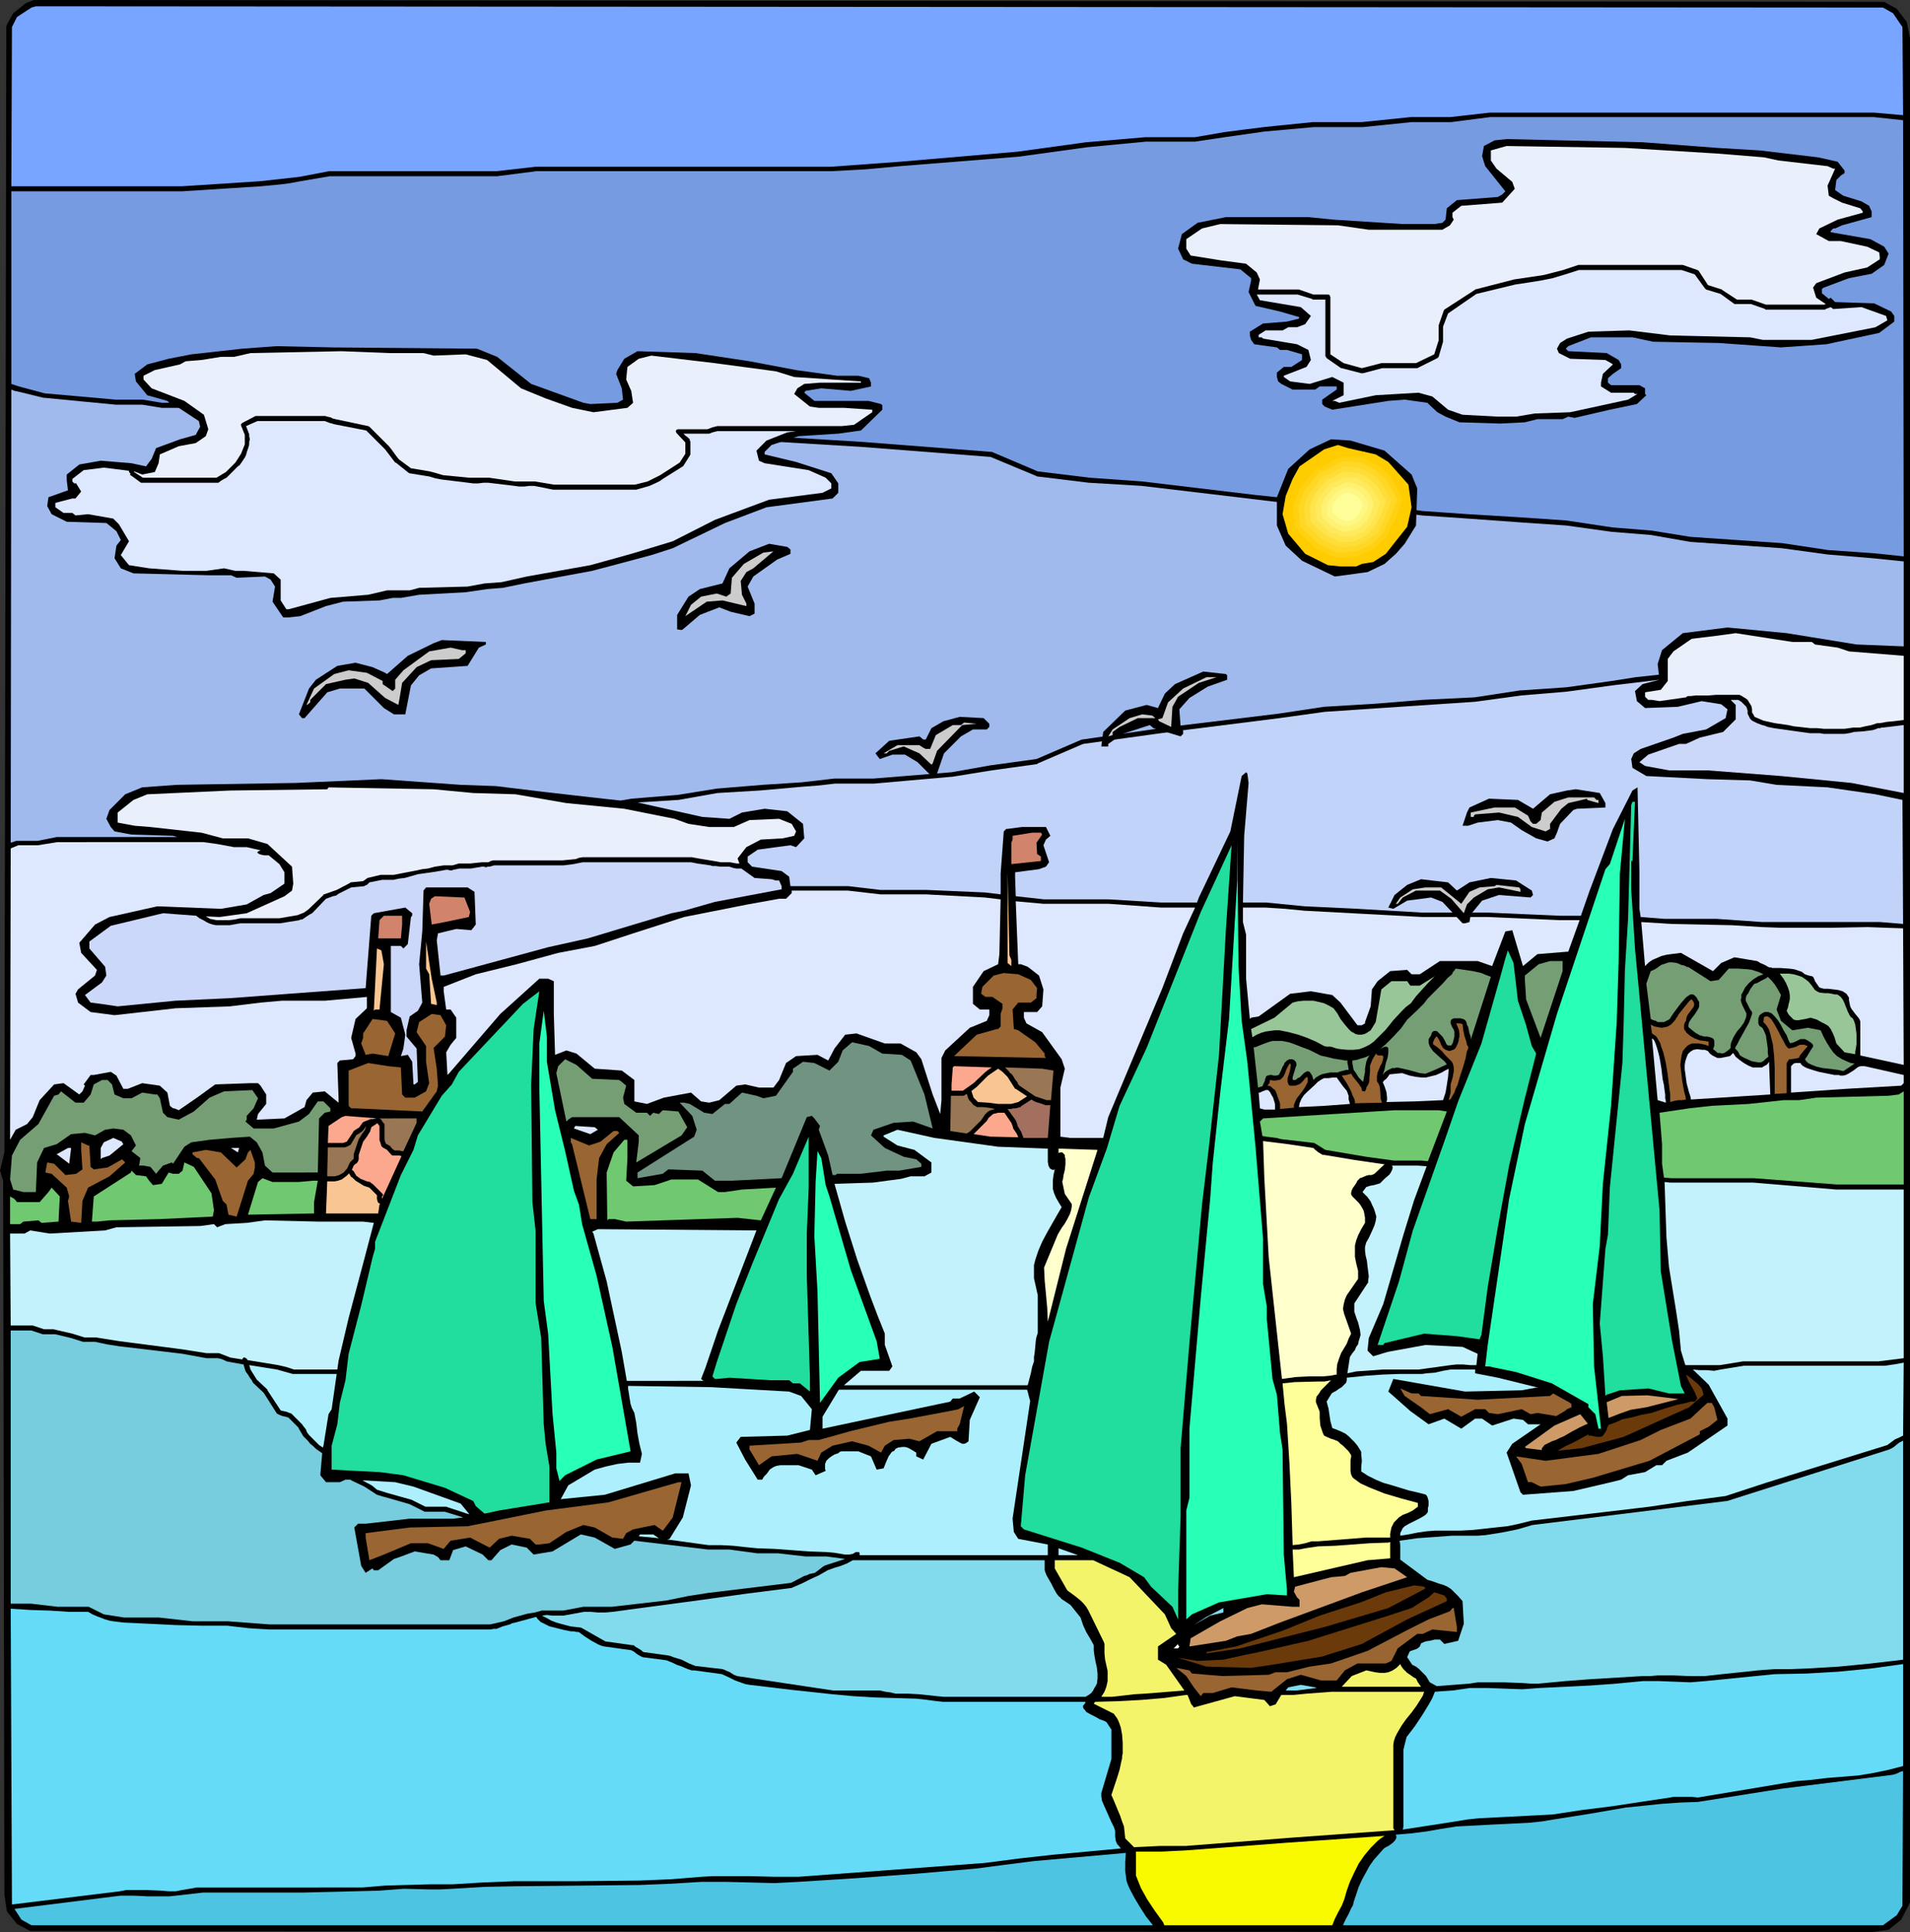
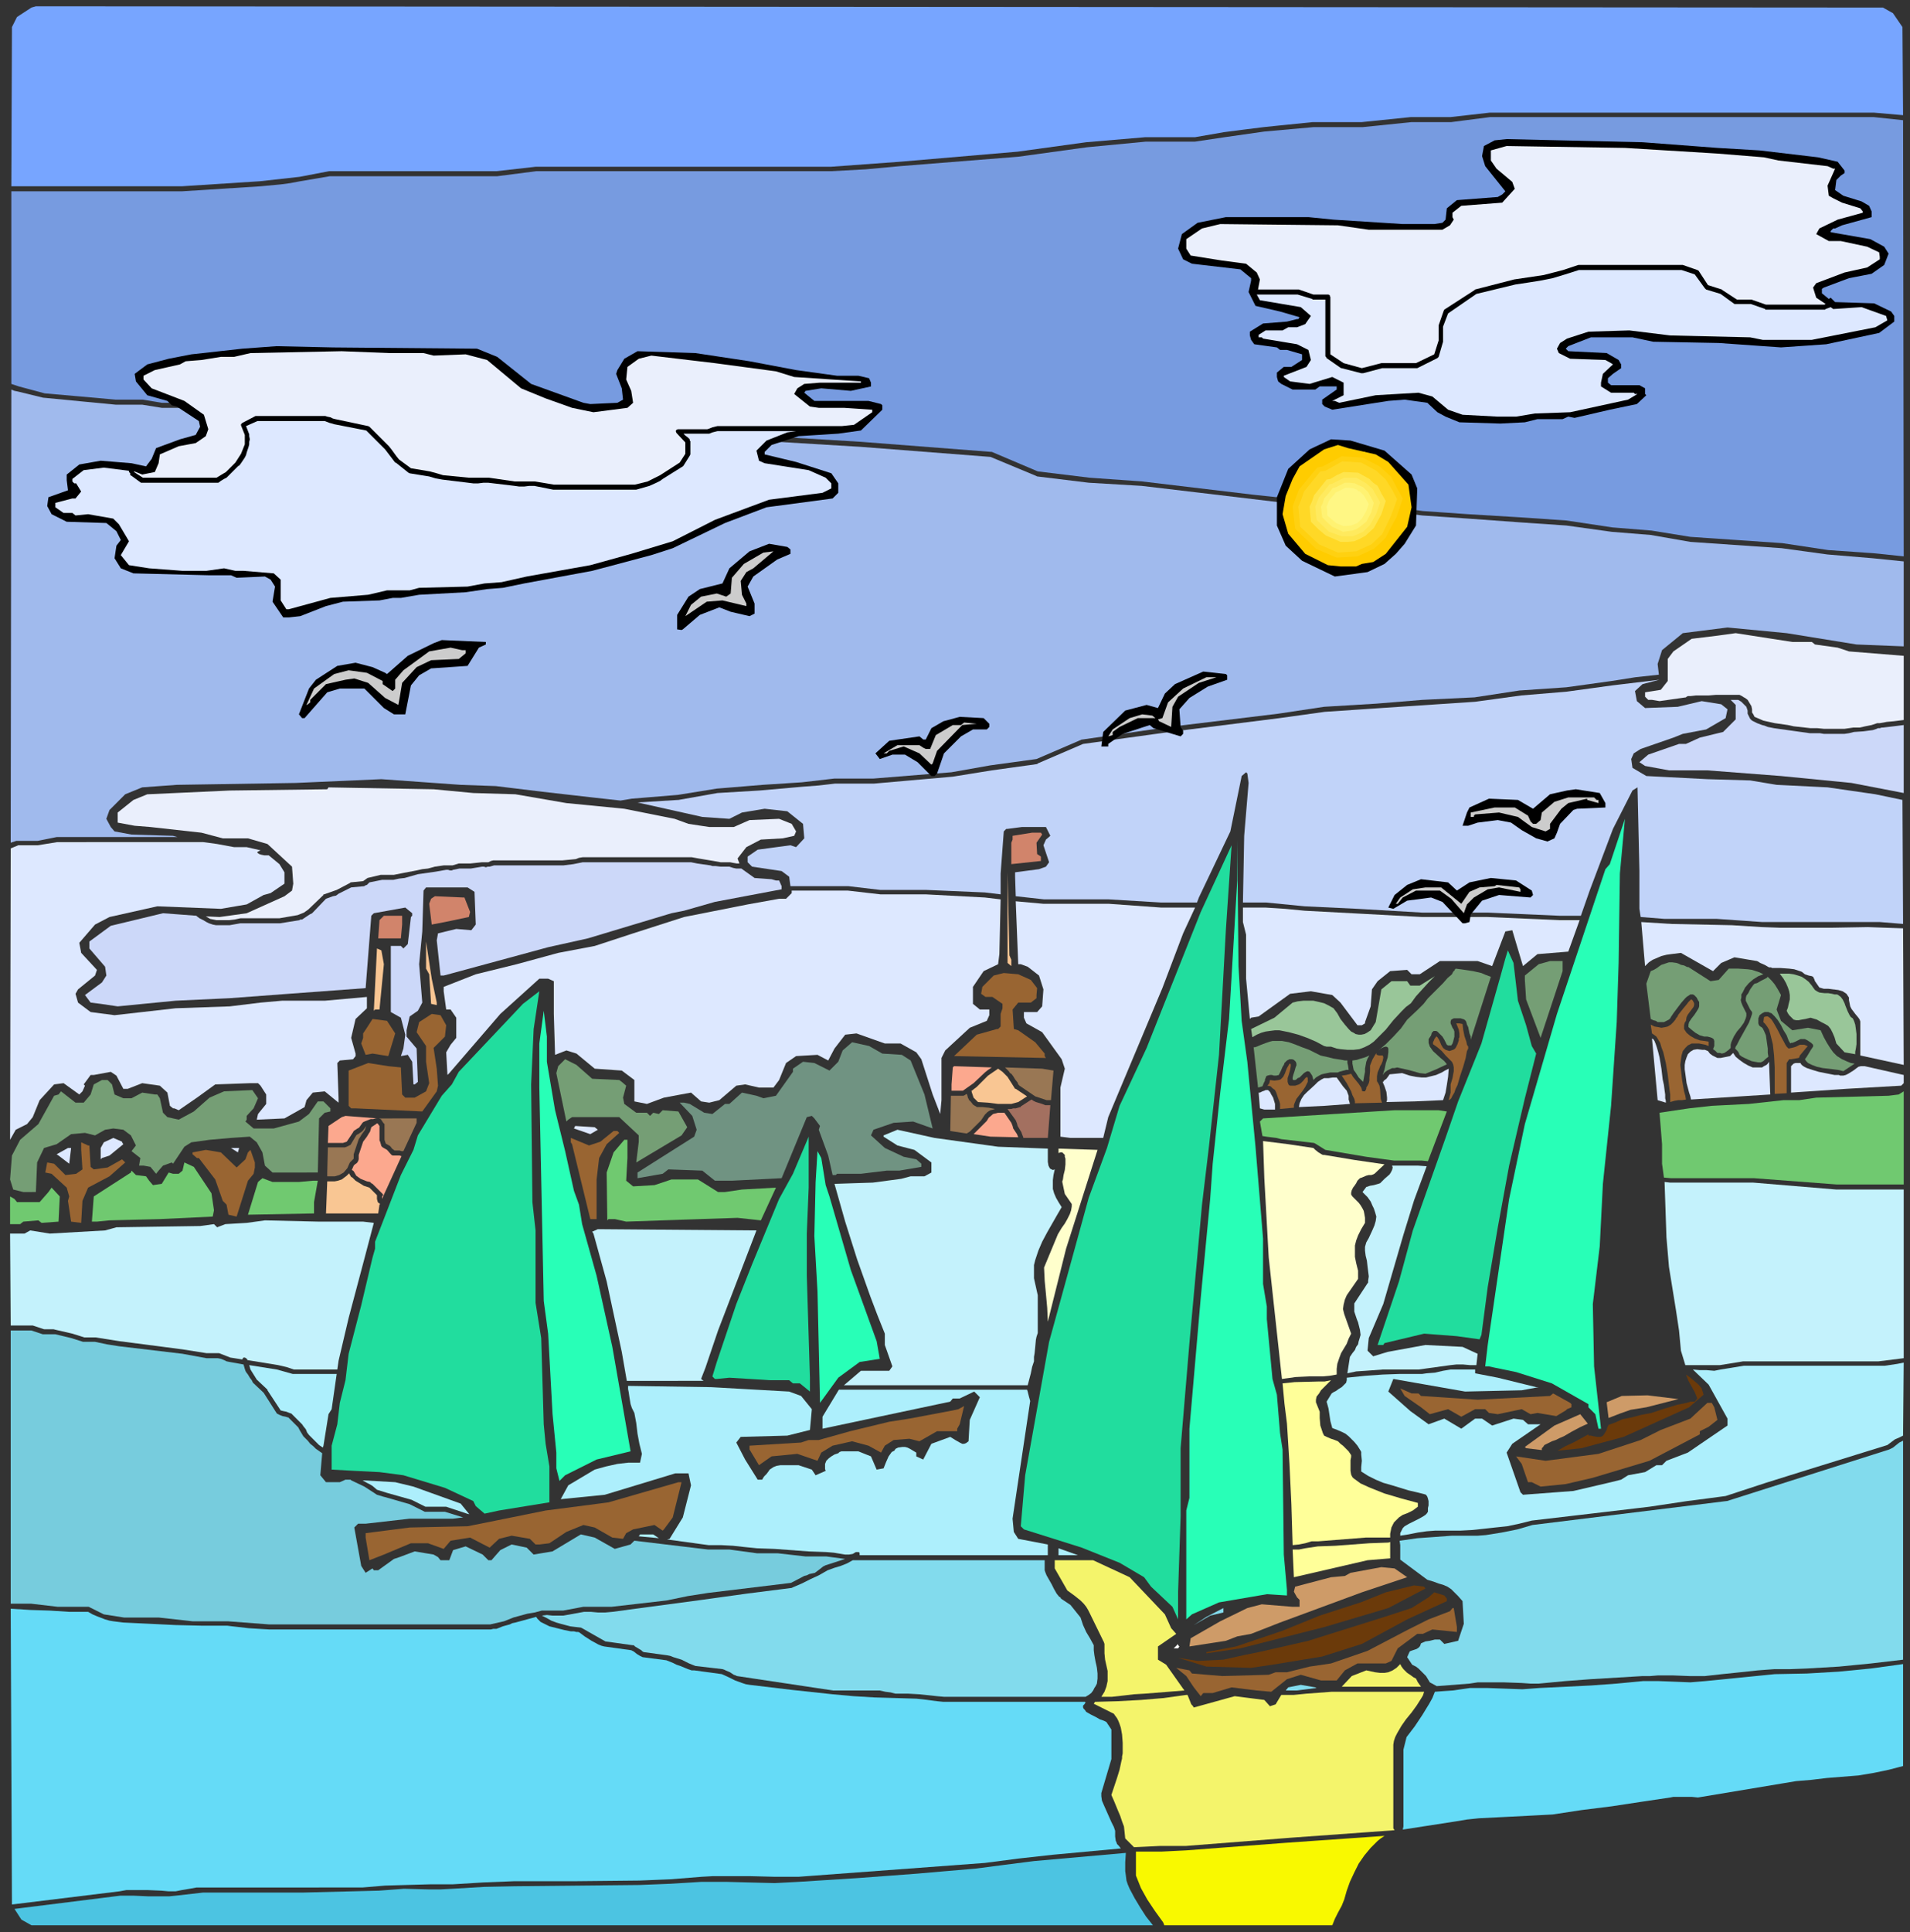
<svg xmlns="http://www.w3.org/2000/svg" xmlns:ns1="http://sodipodi.sourceforge.net/DTD/sodipodi-0.dtd" xmlns:ns2="http://www.inkscape.org/namespaces/inkscape" version="1.0" width="129.766mm" height="131.232mm" id="svg148" ns1:docname="Sailing 19.wmf">
  <rect width="100%" height="100%" fill="#333333" stroke="none" />
  <ns1:namedview id="namedview148" pagecolor="#ffffff" bordercolor="#000000" borderopacity="0.25" ns2:showpageshadow="2" ns2:pageopacity="0.0" ns2:pagecheckerboard="0" ns2:deskcolor="#d1d1d1" ns2:document-units="mm" />
  <defs id="defs1">
    <pattern id="WMFhbasepattern" patternUnits="userSpaceOnUse" width="6" height="6" x="0" y="0" />
  </defs>
-   <path style="fill:#000000;fill-opacity:1;fill-rule:evenodd;stroke:none" d="m 487.062,2.262 2.586,3.393 0.808,4.201 V 488.403 l -2.262,4.362 -3.232,2.585 -4.363,0.646 L 7.757,495.674 4.363,493.897 1.778,490.665 1.131,486.303 0.808,303.091 0,300.506 1.131,295.821 1.616,6.624 3.394,3.393 6.626,0.808 8.726,0 483.83,0.485 Z" id="path1" />
  <path style="fill:#dde8ff;fill-opacity:1;fill-rule:evenodd;stroke:none" d="m 52.197,216.171 3.555,0.485 4.363,0.808 h 3.232 l 3.555,0.808 -0.323,0.162 -0.323,0.162 -0.162,0.162 v 0.162 l 0.485,0.323 0.485,0.162 0.808,0.162 h 0.646 0.485 v 0 l 2.747,2.262 1.293,2.1 v 2.908 l -3.555,2.423 -1.778,0.485 -4.363,2.423 -6.626,1.131 -16.322,-0.646 -12.282,2.747 -3.717,1.939 -4.04,4.685 0.485,2.585 4.04,4.362 -0.485,1.454 -4.363,3.554 -0.646,1.131 0.646,2.262 3.232,2.423 6.141,0.808 15.675,-1.777 13.898,-0.485 7.918,-0.969 5.494,-0.485 h 10.989 l 10.827,-0.969 v 2.908 l -2.909,2.747 -1.131,4.847 1.131,4.039 v 0.646 l -0.646,0.808 -3.394,0.323 -0.646,0.646 0.323,9.047 v 1.131 l -3.555,-2.908 -3.07,0.323 -1.616,1.939 -0.485,1.777 -5.171,2.908 -7.11,0.323 0.323,-1.454 2.101,-2.585 v -2.423 l -1.454,-2.262 -0.646,-0.646 h -1.939 l -9.05,0.323 -4.686,3.393 -4.686,3.231 -1.131,-0.485 H 44.44 l -0.808,-0.646 -0.646,-3.393 -1.939,-1.777 -4.525,-0.646 -3.717,1.454 h -1.131 l -1.778,-3.393 -1.454,-0.969 -4.363,0.808 h -0.808 l -1.778,2.423 0.323,0.323 -0.646,1.454 -0.808,0.808 -4.04,-2.908 -2.424,0.323 -3.717,4.039 -1.778,4.362 -1.454,1.777 -2.909,1.454 -1.454,2.585 0.162,-74.803 1.939,-0.808 H 9.696 v 0 l 5.01,-0.808 z" id="path2" />
  <path style="fill:#dde8ff;fill-opacity:1;fill-rule:evenodd;stroke:none" d="m 256.944,230.873 -0.323,14.056 -0.323,2.585 -3.717,1.777 -2.747,4.039 v 4.362 l 1.778,1.454 h 2.424 v 1.454 l -0.646,1.454 -4.363,1.777 -6.302,5.816 -0.97,1.939 v 10.825 l -0.323,3.554 -1.939,-5.008 -2.909,-9.047 -1.293,-1.777 -4.04,-2.262 h -4.04 l -7.272,-2.585 -2.909,0.323 -2.747,3.554 -1.616,3.07 -2.747,-1.454 -5.494,0.323 -2.586,1.777 -1.778,4.362 -1.454,1.939 h -3.717 l -3.555,-0.808 -2.262,0.323 -4.363,3.716 -2.586,0.646 -2.101,-0.323 -2.586,-2.262 -6.949,1.292 -4.363,1.616 -3.232,-0.646 v -5.493 l -3.232,-2.423 -6.949,-0.485 -4.686,-3.877 -2.586,-0.808 -2.909,1.131 -0.323,-10.502 v -8.401 l -1.454,-0.646 h -2.262 l -10.019,9.047 -13.09,15.187 -0.485,0.485 -0.323,-5.816 1.131,-1.939 1.454,-1.777 v -5.17 l -1.454,-2.1 h -1.131 l -0.646,-4.685 v -1.131 l 8.242,-3.231 10.504,-2.585 10.666,-2.908 9.373,-1.777 9.858,-3.231 13.09,-4.201 16.322,-3.231 8.08,-1.454 h 1.778 l 1.454,-1.454 v -0.646 h 14.382 l 8.403,0.969 v 0 h 11.635 l 15.19,0.808 z" id="path3" />
  <path style="fill:#dde8ff;fill-opacity:1;fill-rule:evenodd;stroke:none" d="m 306.878,232.973 -3.07,6.624 -5.333,14.056 -13.898,33.12 -1.293,5.332 h -8.403 l -2.586,-0.323 v -12.602 l 1.131,-4.847 -0.808,-2.423 -5.01,-6.947 -4.04,-2.262 -0.646,-1.454 v -1.454 h 3.394 l 1.293,-1.454 0.323,-4.362 -1.131,-3.554 -2.909,-2.262 -1.778,-0.646 h -0.646 l -0.646,-16.156 7.11,0.646 v 0 h 16.806 l 13.413,0.969 v 0 z" id="path4" />
  <path style="fill:#dde8ff;fill-opacity:1;fill-rule:evenodd;stroke:none" d="m 405.616,236.204 -2.909,8.078 -7.918,0.646 -3.717,3.07 -2.747,-9.209 -1.778,0.323 -3.394,8.886 -3.717,-1.292 h -9.696 l -5.171,3.393 h -2.101 l -1.131,-1.131 -4.363,0.323 -3.232,2.585 -1.454,2.1 -0.323,4.362 -1.454,4.039 v 0.323 l -0.808,0.485 h -1.131 l -4.363,-5.816 -2.101,-1.939 -5.494,-0.969 -5.333,0.646 -8.08,5.816 -1.939,0.323 -0.323,0.323 -0.97,-10.34 V 239.92 l -0.808,-3.231 v -3.716 h 5.818 l 2.586,0.162 2.424,0.162 5.01,0.485 15.19,0.808 15.029,0.808 h 16.806 l 18.422,0.808 z" id="path5" />
  <path style="fill:#99c699;fill-opacity:1;fill-rule:evenodd;stroke:none" d="m 476.396,270.617 -2.747,-0.485 -2.101,-2.262 -0.485,-1.616 -0.485,-1.131 -0.485,-0.969 -0.646,-0.808 -0.808,-0.485 -0.97,-0.485 -1.131,-0.646 -1.616,-0.485 -0.646,0.162 -0.646,0.162 -0.97,0.162 -0.808,0.162 h -0.646 l -0.646,-0.162 -0.485,-0.485 -0.646,-0.646 -0.323,-0.485 -0.323,-0.646 0.323,-0.808 0.162,-0.808 0.323,-1.292 v -1.131 l -0.162,-0.969 -0.323,-0.969 -0.485,-1.131 -0.646,-1.131 -0.97,-1.292 h 2.424 l 1.131,0.162 1.131,0.323 0.97,0.323 0.97,0.646 0.808,0.646 0.808,0.969 0.323,0.485 0.485,0.646 0.485,0.323 0.646,0.323 1.293,0.162 h 0.97 l 0.97,0.162 0.646,0.162 h 0.646 l 0.323,0.162 0.646,0.485 0.485,0.646 0.162,0.323 0.323,0.646 0.162,0.485 0.323,0.808 0.323,0.808 0.485,0.969 0.323,0.485 0.485,0.323 0.323,0.646 0.323,0.969 0.162,1.131 0.162,1.292 v 2.585 l -0.162,1.131 -0.162,0.808 v 0.323 z" id="path6" />
  <path style="fill:#dde8ff;fill-opacity:1;fill-rule:evenodd;stroke:none" d="m 488.678,238.305 0.162,35.059 -11.15,-2.423 v -4.362 -4.362 l -0.162,-0.485 -0.323,-0.485 -0.808,-0.969 -0.97,-1.292 -0.323,-0.646 -0.162,-0.808 -0.162,-0.808 v -0.646 l -0.323,-0.485 -0.323,-0.485 -0.485,-0.323 -0.485,-0.323 -1.131,-0.323 -1.293,-0.162 -1.293,-0.162 h -1.131 l -1.131,-0.323 -1.131,-1.616 -0.162,-0.485 -0.162,-0.323 -0.162,-0.323 -0.323,-0.162 -0.808,-0.162 -0.97,-0.323 -0.808,-0.646 -0.97,-0.323 -0.97,-0.323 -1.293,-0.162 -2.262,-0.162 h -2.101 l -0.323,-0.162 h -0.485 l -1.131,-0.646 -1.131,-0.485 -0.485,-0.323 -0.323,-0.162 -5.818,-0.969 -3.394,1.454 -2.101,2.1 -8.242,-4.685 -2.586,0.323 -1.131,0.162 -1.293,0.323 -1.131,0.485 -1.131,0.485 -0.97,0.646 -0.97,0.969 -0.97,-11.309 7.757,0.485 7.757,0.162 7.757,0.162 7.757,0.485 4.525,0.162 h 4.525 9.05 l 9.05,-0.162 4.525,0.162 z" id="path7" />
  <path style="fill:#c1d3f9;fill-opacity:1;fill-rule:evenodd;stroke:none" d="m 426.139,174.487 -4.363,1.131 -1.939,1.777 0.485,2.585 2.101,1.777 8.403,-0.323 6.141,-1.454 5.01,0.808 1.616,1.292 -0.485,2.262 -5.01,2.908 -5.979,1.131 -2.424,0.969 -8.403,2.908 -1.778,1.131 -0.646,1.454 0.323,2.262 3.555,2.1 15.675,0.808 10.989,0.323 6.787,1.131 13.09,0.646 12.282,1.777 6.949,1.454 0.162,31.828 -5.979,-0.485 h -30.219 l -11.635,-0.808 v 0 h -13.413 l -6.141,-0.485 -0.323,-2.1 v -9.694 l -0.485,-21.488 -1.293,0.808 -5.01,9.855 -5.979,15.833 -2.262,6.463 h -5.494 l -18.422,-0.808 h -16.806 l -16.645,-0.969 -13.574,-0.646 -9.858,-0.969 h -0.162 -5.818 l 0.323,-17.126 1.131,-13.571 -0.323,-2.423 -0.323,-0.323 -1.131,0.969 -2.909,14.217 -8.08,16.964 -0.485,1.292 h -9.211 l -13.413,-0.808 v 0 H 268.094 l -7.272,-0.808 -0.162,-5.008 v -1.131 l 6.141,-0.808 1.778,-0.646 0.808,-1.131 -1.454,-4.362 0.646,-1.454 1.131,-0.969 -1.131,-2.262 h -6.141 l -3.717,0.485 h -0.323 l -0.646,0.646 -0.808,10.825 v 5.332 l -4.04,-0.485 -15.029,-0.646 h -11.797 l -8.242,-0.969 h -0.162 -14.706 l -0.323,-2.423 -1.939,-1.454 -7.595,-1.131 -1.131,-1.131 v -1.454 l 2.586,-1.777 8.403,-1.131 1.454,0.485 2.101,-2.262 -0.323,-3.716 -4.04,-3.231 -5.818,-0.646 -5.818,0.969 -3.232,1.616 -6.949,-0.485 -16.645,-3.716 10.342,-0.646 h 0.162 l 10.019,-1.777 10.827,-0.646 10.989,-0.969 4.202,-0.323 4.202,-0.485 h 10.019 v 0 l 20.2,-1.777 v 0 l 10.019,-1.616 11.635,-1.616 0.162,-0.162 11.635,-5.008 23.432,-3.231 26.987,-3.393 11.635,-1.616 19.23,-1.292 19.392,-1.292 11.797,-1.616 11.635,-0.969 11.797,-1.616 z" id="path8" />
  <path style="fill:#a0baed;fill-opacity:1;fill-rule:evenodd;stroke:none" d="m 488.839,144.114 v 21.811 l -12.12,-0.485 -17.938,-2.908 -15.19,-1.454 -11.474,1.454 -5.333,4.362 -1.131,3.554 0.323,2.747 -5.979,0.646 -3.07,0.485 -3.07,0.485 -11.635,1.616 -11.797,0.808 h -0.162 l -11.635,1.777 -13.413,0.646 v 0 l -11.797,0.969 -13.413,0.808 v 0 l -11.797,1.777 -26.664,3.231 h -0.162 l -23.432,3.393 h -0.162 l -11.635,5.008 -11.797,1.616 -10.019,1.777 -20.038,1.616 h -10.019 v 0 l -8.403,0.969 -10.019,0.646 -11.797,0.969 v 0 l -10.019,1.616 -11.797,0.969 v 0 l -2.909,0.485 -7.272,-0.808 -12.766,-1.454 -11.958,-1.454 -9.05,-0.323 -20.362,-1.454 -21.978,0.969 -30.542,0.485 -8.888,0.646 -4.363,1.777 -4.04,4.039 -0.808,2.262 1.131,2.1 0.97,1.131 4.363,0.808 10.666,0.323 1.131,0.323 H 14.706 14.544 l -4.848,0.969 H 4.686 4.202 l -0.485,0.162 -0.485,0.162 -0.485,0.162 0.162,-116.325 0.808,0.323 0.808,0.162 6.626,1.616 h 0.162 l 10.019,0.969 8.403,0.808 v 0 h 6.787 l 5.01,0.808 v 0 H 61.57 l 6.787,0.808 v 0 h 8.403 l 10.019,0.969 v 0 h 18.422 l 6.626,0.646 h 0.162 6.626 l 7.595,1.131 3.717,0.323 3.878,0.323 21.816,1.777 h 13.251 l 11.797,1.616 h 0.162 l 40.238,2.423 16.645,1.292 16.645,1.292 11.635,4.847 0.323,0.162 13.251,1.616 13.574,0.808 15.029,1.777 28.442,3.393 15.19,0.808 6.787,0.808 6.626,0.808 11.797,0.808 13.413,0.969 11.797,0.808 11.635,1.616 v 0 l 10.019,0.808 10.181,1.777 v 0 l 23.432,1.616 11.797,1.616 v 0 l 11.635,0.969 z" id="path9" />
  <path style="fill:#779be0;fill-opacity:1;fill-rule:evenodd;stroke:none" d="m 488.678,30.858 0.162,111.963 -7.757,-0.808 -11.635,-0.808 -11.797,-1.777 -23.594,-1.616 -10.019,-1.616 v 0 l -10.019,-0.808 -11.797,-1.777 -11.797,-0.808 -13.413,-0.808 -11.635,-0.808 -13.413,-1.777 v 0 l -15.029,-0.808 -15.19,-1.616 -28.442,-3.393 -6.787,-0.485 -6.787,-0.485 -13.251,-1.616 -11.797,-5.008 h -0.162 l -33.451,-2.585 -40.238,-2.423 -11.635,-1.616 h -0.162 -13.251 l -11.797,-0.808 -10.019,-0.969 -8.403,-0.808 -6.787,-0.808 h -0.162 -6.464 l -6.787,-0.808 v 0 H 86.779 l -9.858,-0.969 h -0.162 -8.403 L 61.731,103.4 h -0.162 -20.038 l -4.848,-0.808 h -0.162 -6.787 l -9.05,-0.808 -9.211,-0.808 -6.626,-1.777 -1.939,-0.646 V 49.115 H 46.702 l 20.2,-1.292 5.171,-0.485 2.424,-0.323 2.586,-0.485 7.595,-1.292 h 42.824 0.162 l 10.019,-1.292 h 75.629 0.162 l 8.888,-0.485 8.726,-0.808 30.381,-2.423 v 0 l 17.614,-2.423 15.19,-1.454 h 12.605 v 0 l 7.595,-1.131 10.181,-1.454 12.605,-1.131 h 12.443 0.162 l 12.605,-1.292 h 10.019 0.162 l 10.019,-1.292 h 98.414 z" id="path10" />
  <path style="fill:#77a5ff;fill-opacity:1;fill-rule:evenodd;stroke:none" d="m 486.092,3.393 2.424,3.554 0.162,22.619 -7.434,-0.646 v 0 h -98.576 -0.162 l -10.019,1.131 h -10.019 -0.162 l -12.605,1.292 h -12.605 v 0 l -6.302,0.646 -3.232,0.323 -3.07,0.323 -2.586,0.323 -2.586,0.323 -5.01,0.646 -7.434,1.292 h -12.605 -0.162 l -15.19,1.292 -17.614,2.423 -30.219,2.585 -17.776,1.292 h -75.629 -0.162 l -10.019,1.131 h -42.824 -0.162 l -7.595,1.454 -10.181,1.131 -20.038,1.292 H 2.909 L 3.07,6.947 4.363,4.362 8.08,1.939 9.211,1.616 483.507,1.939 Z" id="path11" />
  <path style="fill:#000000;fill-opacity:1;fill-rule:evenodd;stroke:none" d="m 441.006,37.967 10.827,0.646 15.029,1.777 5.01,1.131 1.778,2.262 v 0.646 l -0.97,0.646 -1.131,1.131 -0.323,2.585 2.101,1.454 4.686,1.454 1.939,1.131 0.646,1.454 v 1.454 l -7.595,2.1 -1.778,0.808 h -0.485 l -0.646,0.646 v 0.323 l 10.181,1.777 3.555,1.939 1.131,1.777 -1.131,2.908 -3.232,2.262 -5.818,1.131 -6.464,2.423 -0.485,0.323 v 1.131 l 1.778,1.454 0.485,-0.323 1.131,1.131 10.019,0.323 4.363,2.1 0.808,1.131 v 1.454 l -3.878,2.908 -13.574,2.908 -11.635,0.808 -15.998,-1.131 -16.806,-0.323 -5.333,-1.131 h -10.666 l -5.818,2.262 -0.646,0.646 0.646,0.646 9.858,0.485 3.07,1.777 0.646,1.131 v 0.969 l -2.101,1.454 -1.293,1.131 v 1.131 l 0.808,0.646 h 7.272 l 1.454,0.808 v 1.454 l 0.323,0.323 -2.424,2.262 -6.949,1.454 -9.05,2.1 -1.616,-0.323 -1.454,0.646 h -6.464 l -3.232,0.808 -6.302,0.323 -10.504,-0.323 -3.555,-1.454 -2.101,-1.131 -2.586,-2.423 -5.818,-0.808 -4.202,0.323 -14.382,2.262 -1.939,-0.808 -0.646,-0.646 v -1.131 l 3.232,-2.262 0.485,-0.323 v -0.808 h -4.363 l -1.131,0.808 h -5.818 l -2.909,-1.454 -0.808,-0.646 -0.323,-1.131 v -1.131 l 1.778,-1.454 h 1.939 l 2.747,-1.777 v -1.454 l -3.878,-1.131 h -1.778 l -0.808,-0.646 -5.818,-0.808 -0.808,-1.131 -0.323,-1.131 v -0.969 l 3.394,-2.1 6.141,-0.485 2.586,-0.646 h 0.323 l 0.323,-0.485 -5.01,-1.454 -6.302,-1.454 -1.778,-3.554 0.646,-2.908 v -0.646 l -2.747,-2.262 -12.443,-1.454 -2.262,-1.131 -1.293,-2.747 0.97,-3.716 4.04,-2.908 7.272,-1.454 h 21.17 l 6.464,0.646 17.776,1.131 h 8.08 l 2.101,-0.323 0.808,-0.808 0.323,-2.908 2.586,-2.1 10.504,-0.808 1.131,-0.646 0.808,-0.808 -1.939,-2.423 -3.232,-4.039 -0.808,-2.585 0.485,-2.585 2.747,-1.454 3.07,-0.323 34.906,0.808 z" id="path12" />
  <path style="fill:#dde8ff;fill-opacity:1;fill-rule:evenodd;stroke:none" d="m 470.094,78.842 0.646,0.485 7.272,-0.485 6.302,2.262 0.323,1.131 -3.07,1.777 -16.322,3.231 h -12.605 l -3.232,-0.646 -20.523,-0.485 -10.504,-1.292 -10.504,0.323 -5.494,1.777 -1.778,1.131 -0.808,1.454 0.485,1.131 2.909,1.454 9.05,0.323 1.454,0.808 0.485,0.323 -2.586,2.423 -0.485,2.262 v 0.969 l 2.586,1.616 h 5.818 l 0.323,0.323 h 0.646 l -2.424,1.454 -14.867,3.231 -9.05,0.323 -4.848,0.808 h -4.686 l -9.05,-0.485 -3.717,-1.292 -4.04,-3.393 -3.555,-0.969 -10.989,0.646 -9.373,1.939 -1.131,-0.485 h -0.646 l 2.909,-1.454 v -3.231 l -2.909,-1.454 -5.818,1.777 -5.01,-0.646 -1.616,-1.131 v -0.323 l 5.818,-2.262 1.131,-1.777 -0.646,-2.585 -2.909,-1.454 -8.726,-1.454 -0.323,-0.323 h -0.808 v -0.646 l 1.778,-1.131 h 4.363 l 1.454,-0.808 h 2.262 l 2.101,-0.808 1.454,-2.1 -2.586,-2.262 -10.504,-1.777 -0.808,-1.454 v 0 h 10.504 l 3.717,1.131 0.162,0.162 h 3.232 v 14.541 l 0.162,0.162 0.162,0.323 3.717,2.585 h 0.162 l 5.01,1.292 h 0.485 l 4.848,-1.292 h 8.888 0.162 l 5.171,-2.585 0.323,-0.323 1.131,-3.877 v 0 -0.162 -3.716 l 1.293,-3.393 7.272,-5.008 10.019,-2.423 3.232,-0.485 3.07,-0.485 3.232,-0.646 3.232,-0.969 3.555,-1.131 h 26.341 l 3.394,1.131 2.586,3.554 0.323,0.323 3.717,1.131 3.555,2.585 h 0.485 3.717 l 3.717,1.292 v 0.162 h 15.352 l 0.162,-0.162 z" id="path13" />
  <path style="fill:#eaeffc;fill-opacity:1;fill-rule:evenodd;stroke:none" d="m 441.006,39.421 11.958,0.969 3.717,0.808 12.605,1.454 1.454,0.646 h 0.485 l -1.939,4.362 0.323,2.585 1.131,0.646 2.262,1.131 4.686,1.454 0.646,0.808 v 0.323 l -6.464,1.777 -4.686,2.262 -0.808,1.454 3.232,1.777 h 3.07 l 6.787,1.454 3.07,1.454 0.162,1.131 v 0.646 l -3.232,2.1 -5.818,1.292 -7.272,2.747 -0.808,1.131 0.808,2.585 2.424,1.616 -0.323,0.162 h -15.029 l -3.717,-1.292 v 0 h -3.717 l -3.717,-2.423 v 0 l -0.162,-0.162 -3.555,-1.131 -2.424,-3.716 -0.323,-0.162 -3.717,-1.292 h -0.162 -26.502 -0.162 l -3.878,1.292 -5.01,1.292 -7.595,1.131 v 0 l -10.019,2.585 -0.162,0.162 v 0 l -7.757,5.008 -0.162,0.323 -1.293,3.716 v 0.162 3.716 l -1.131,3.554 -4.686,2.262 h -8.726 -0.162 l -5.01,1.292 -4.686,-1.292 -3.394,-2.262 V 76.257 l -0.162,-0.323 v -0.162 l -0.323,-0.162 h -0.162 -3.717 l -3.717,-1.292 h -0.162 -10.342 l 0.485,-2.585 -0.808,-1.777 -2.747,-2.262 -6.141,-0.808 -8.08,-1.292 -1.131,-1.777 v -2.423 l 4.04,-2.747 4.686,-1.131 30.219,0.323 7.918,1.131 h 18.907 l 1.939,-1.131 0.97,-1.454 -0.323,-0.646 v -1.131 l 2.262,-1.777 10.504,-0.808 3.232,-3.554 -0.646,-1.777 -4.04,-3.393 -1.454,-2.1 v -2.585 l 4.04,-1.131 30.381,0.485 z" id="path14" />
  <path style="fill:#000000;fill-opacity:1;fill-rule:evenodd;stroke:none" d="m 122.493,89.506 5.171,2.1 8.726,6.947 13.413,4.847 1.778,0.323 6.949,-0.323 1.454,-0.808 -0.323,-2.908 -1.454,-3.716 0.323,-0.969 1.778,-2.908 3.394,-1.939 14.867,0.485 13.898,2.1 11.958,2.262 10.504,1.454 h 5.494 l 2.747,0.646 0.485,1.131 v 0.969 l -5.171,1.131 -7.595,-0.646 -4.04,0.646 -0.323,0.485 2.586,2.1 h 13.898 l 3.232,0.808 0.323,0.323 v 1.131 l -5.494,5.332 -5.818,0.808 -10.181,0.646 -6.949,2.262 -1.778,1.777 v 0.646 l 8.08,1.939 9.05,2.908 1.778,2.585 v 2.423 l -1.454,1.454 -16.968,2.262 -10.666,4.039 -13.413,6.463 -5.494,1.777 -15.19,4.039 -17.453,3.231 -5.494,1.131 -4.04,0.323 -5.494,0.808 -11.958,0.646 -4.686,0.808 h -2.101 l -3.394,0.646 -9.373,0.323 -4.363,1.131 -6.626,2.585 -2.909,0.323 h -1.454 l -2.747,-4.039 0.646,-3.877 -1.131,-1.777 -1.454,-0.808 -7.272,0.323 -1.454,-0.646 H 53.49 l -19.23,-0.485 -3.232,-1.292 -1.616,-2.585 0.485,-3.231 1.131,-1.454 -1.131,-2.262 -1.778,-1.454 -0.808,-0.646 -10.181,-0.323 -3.878,-1.939 -1.131,-2.1 0.323,-2.262 5.01,-1.777 -0.323,-2.585 v -1.454 l 3.232,-2.585 5.494,-0.969 7.918,0.646 3.717,0.808 1.454,-1.939 1.131,-2.747 6.141,-2.262 4.04,-1.131 1.131,-2.1 -0.323,-1.454 -5.656,-3.716 -1.293,-0.323 -1.131,-1.131 -5.171,-1.454 -2.909,-3.554 -0.323,-1.939 3.232,-2.423 5.494,-1.454 5.818,-1.131 13.09,-1.454 8.726,-0.646 14.544,0.323 z" id="path15" />
  <path style="fill:#dde8ff;fill-opacity:1;fill-rule:evenodd;stroke:none" d="m 33.451,121.495 v 0.485 0 l 0.323,0.162 2.424,1.777 h 0.162 0.162 19.23 0.323 v 0 l 0.646,-0.485 0.808,-0.485 0.646,-0.323 0.646,-0.646 2.424,-2.423 h 0.162 v 0 l 0.485,-0.646 0.97,-1.454 0.323,-0.646 0.162,-0.646 0.485,-1.454 0.162,-0.646 v -0.646 l 0.162,-0.646 -0.162,-0.808 v -0.485 l -0.808,-2.1 2.909,-1.292 h 17.291 l 1.293,0.485 0.646,0.162 0.485,0.162 8.242,1.616 4.848,4.847 2.586,3.393 h 0.162 l 3.232,2.585 0.323,0.162 5.01,0.808 1.616,0.485 1.778,0.323 6.626,0.808 1.293,0.162 h 1.293 l 1.293,-0.162 h 1.293 l 6.787,0.808 1.131,0.162 h 1.293 l 1.293,-0.162 h 1.293 l 4.848,0.969 h 0.162 21.008 0.162 l 3.394,-0.969 v 0 l 1.778,-0.808 0.97,-0.485 0.646,-0.485 5.171,-3.231 0.162,-0.162 1.616,-2.585 0.162,-0.323 v -3.393 l -0.162,-0.162 v -0.323 l -0.485,-0.485 -0.646,-0.485 -0.485,-0.485 h 6.141 0.485 l 0.808,-0.323 0.646,-0.162 0.646,-0.162 h 20.2 l -2.262,0.323 -5.333,2.1 -2.586,2.585 0.646,2.585 1.454,0.646 11.312,1.777 4.363,1.939 1.454,1.454 v 1.292 l -2.262,1.131 -13.736,1.777 -13.898,5.17 -10.827,5.493 -10.666,3.231 -10.504,2.908 -16.322,2.908 -6.464,1.454 -4.363,0.323 -4.363,0.808 -12.443,0.323 -2.424,0.646 h -5.818 l -4.848,1.131 -9.696,0.808 -10.666,2.908 h -0.646 l -1.454,-2.262 v -5.332 l -1.778,-1.616 -7.757,-0.646 h -2.101 l -2.909,-0.646 -4.525,0.646 h -6.141 l -8.565,-0.646 -5.171,-0.808 -2.101,-2.585 2.101,-3.554 -2.586,-4.362 -1.454,-1.454 -6.464,-1.131 -3.232,0.323 -0.808,-0.646 h -2.262 l -2.101,-1.454 v -1.131 l 4.363,-1.131 h 0.808 l 1.454,-1.777 -1.293,-2.1 h -0.485 l -0.485,-0.485 v -0.646 l 2.909,-2.262 5.171,-0.646 6.464,0.808 v 0.323 z" id="path16" />
  <path style="fill:#eaeffc;fill-opacity:1;fill-rule:evenodd;stroke:none" d="m 101.808,90.637 h 6.949 l 2.586,0.646 8.242,-0.323 5.494,1.454 8.726,7.27 6.302,2.585 6.787,2.423 5.494,1.131 8.726,-1.131 1.454,-1.292 -0.485,-3.07 -1.293,-2.908 0.323,-3.231 2.909,-2.1 3.232,-0.808 16.322,1.939 15.675,2.1 4.686,1.454 17.13,1.131 v 0.323 h -10.504 l -4.04,0.323 -1.778,1.131 -0.808,1.454 4.04,3.231 2.262,0.323 h 6.464 l 7.272,0.485 v 0.646 l -4.686,3.231 -3.07,0.323 h -31.997 l -0.646,0.162 -0.646,0.162 -0.808,0.323 -0.485,0.162 H 174.043 l -0.323,0.162 -0.162,0.162 v 0.323 l 0.162,0.323 2.262,2.423 v 2.908 l -1.454,2.262 -5.01,3.231 -3.232,1.616 -3.232,0.808 h -20.846 l -4.848,-0.808 h -0.162 -5.01 l -6.626,-0.969 h -1.293 -1.293 -1.293 -1.293 l -6.626,-0.646 -1.616,-0.485 -1.778,-0.485 -4.848,-0.808 -3.07,-2.262 -0.646,-0.808 -1.293,-1.777 -0.646,-0.808 -5.01,-5.008 -0.323,-0.162 -8.403,-1.777 -0.646,-0.162 -0.646,-0.323 -0.808,-0.162 -0.485,-0.162 H 65.933 65.61 l -3.394,1.777 -0.162,0.162 -0.162,0.162 v 0.323 l 0.97,2.423 v 2.423 l -0.97,2.423 -1.454,2.262 -2.424,2.423 -2.424,1.454 H 36.683 l -2.262,-1.454 v -0.162 l 0.485,0.162 1.616,0.646 3.232,-0.646 0.97,-2.262 0.323,-2.262 4.848,-2.1 4.363,-0.808 2.586,-1.777 0.646,-1.777 -1.131,-3.716 -5.01,-3.554 -8.403,-3.231 -2.101,-2.262 v -0.969 l 2.909,-1.454 6.464,-1.454 1.454,-0.808 4.04,-0.323 5.01,-0.808 h 3.394 l 4.202,-0.969 23.432,-0.485 12.282,0.485 z" id="path17" />
  <path style="fill:#000000;fill-opacity:1;fill-rule:evenodd;stroke:none" d="m 355.52,115.679 6.949,6.139 1.454,3.554 -0.323,9.532 -2.909,4.685 -2.262,2.585 -2.909,2.585 -4.363,2.1 -8.403,1.131 -8.403,-4.039 -4.202,-3.877 -2.262,-5.17 v -7.27 l 2.909,-7.27 5.494,-5.008 5.494,-2.585 5.01,0.323 z" id="path18" />
  <path style="fill:#ffcc00;fill-opacity:1;fill-rule:evenodd;stroke:none" d="m 353.257,116.648 3.232,1.939 5.171,5.816 0.808,5.816 -1.131,5.008 -5.494,6.947 -3.232,2.1 -2.909,0.485 -1.454,0.646 h -4.04 l -3.232,-0.323 -5.818,-2.908 -4.363,-5.17 -1.454,-5.008 0.808,-4.685 1.778,-4.362 1.778,-3.231 6.302,-4.362 3.555,-1.131 2.586,0.808 z" id="path19" />
  <path style="fill:#000000;fill-opacity:1;fill-rule:evenodd;stroke:none" d="m 202.969,141.044 v 1.131 l -3.394,1.454 -6.141,4.362 -1.454,2.585 1.778,4.362 v 2.585 l -1.293,0.646 -4.848,-1.131 -2.909,-1.131 -5.01,1.939 -4.363,3.716 -0.323,0.162 -1.131,-0.162 v -3.716 l 2.909,-4.685 2.909,-1.939 5.818,-1.454 1.778,-3.877 5.171,-4.362 5.01,-1.939 4.686,0.808 z" id="path20" />
  <path style="fill:#cccccc;fill-opacity:1;fill-rule:evenodd;stroke:none" d="m 191.657,146.86 -1.454,2.262 0.323,3.554 1.131,2.262 v 0.646 l -6.141,-1.454 -4.04,0.323 -5.494,3.716 1.454,-2.908 2.586,-2.1 4.04,-0.808 2.424,0.808 1.131,-0.808 0.323,-4.039 3.07,-3.554 5.01,-2.908 2.586,-0.323 -5.171,4.362 z" id="path21" />
  <path style="fill:#ccd8f9;fill-opacity:1;fill-rule:evenodd;stroke:none" d="m 488.839,186.12 v 17.449 l -13.413,-2.585 -18.099,-1.777 -18.907,-1.454 h -9.858 l -6.141,-1.131 -1.454,-0.969 2.262,-1.939 7.918,-2.747 h 1.778 l 3.555,-1.616 5.979,-1.454 3.232,-3.231 v -3.716 l -1.293,-1.292 h 1.939 l 0.808,0.485 0.646,0.646 0.646,0.646 0.323,0.969 v 0.808 l 0.323,0.646 0.323,0.646 0.485,0.485 1.293,0.646 1.293,0.485 0.646,0.162 0.808,0.323 1.616,0.323 9.211,1.292 h 0.162 1.454 0.97 l 0.97,0.162 h 5.333 l 1.131,-0.162 1.293,-0.323 2.424,-0.162 2.424,-0.323 0.97,-0.323 0.323,-0.162 h 0.485 l 0.485,-0.162 h 0.323 l 2.747,-0.323 z" id="path22" />
  <path style="fill:#eaeffc;fill-opacity:1;fill-rule:evenodd;stroke:none" d="m 465.246,164.794 0.808,0.646 5.818,0.808 2.909,0.969 14.059,1.131 v 16.479 l -2.586,0.323 -1.778,0.162 -0.808,0.162 -0.97,0.162 h -0.646 l -1.454,0.485 -1.616,0.323 -1.454,0.323 h -1.616 l -1.131,0.162 -1.131,0.162 h -5.333 l -1.616,-0.162 h -1.778 l -4.363,-0.485 -1.454,-0.323 -3.394,-0.485 -2.909,-0.646 -1.131,-0.485 -1.131,-0.485 -0.323,-0.646 -0.323,-0.485 v -0.485 -0.323 l -0.162,-0.808 -0.485,-0.808 -0.485,-0.808 -0.646,-0.485 -0.323,-0.162 -0.485,-0.323 -0.323,-0.162 -0.323,-0.162 h -2.101 -1.939 -1.939 l -1.939,0.162 h -3.232 l -1.454,0.162 h -0.646 l -0.323,0.162 -0.162,0.162 -6.787,0.969 -1.939,-0.323 h -0.97 l -0.808,-0.808 v -1.131 l 4.04,-0.646 1.778,-2.262 v -5.655 l 1.454,-1.939 4.686,-3.231 6.626,-0.808 4.686,-0.646 14.544,2.262 z" id="path23" />
  <path style="fill:#000000;fill-opacity:1;fill-rule:evenodd;stroke:none" d="m 124.755,165.44 -1.778,0.808 -2.909,4.685 -9.373,0.646 -3.07,1.777 -2.101,2.585 -1.454,7.432 h -2.909 l -2.586,-1.616 -5.01,-5.008 h -6.302 l -3.232,0.969 -5.818,6.624 h -0.646 l -0.808,-0.969 2.586,-6.624 1.778,-2.262 5.494,-3.554 4.686,-0.808 4.363,1.131 3.232,1.454 0.485,0.323 5.333,-4.685 6.626,-3.231 2.101,-0.808 11.312,0.485 z" id="path24" />
  <path style="fill:#cccccc;fill-opacity:1;fill-rule:evenodd;stroke:none" d="m 119.584,166.894 v 0.808 l -1.778,1.454 -7.11,0.323 -3.717,1.777 -3.717,4.039 -0.646,3.877 -0.323,1.777 -3.394,-1.777 -4.363,-3.877 -3.555,-1.131 -2.262,0.323 -5.01,1.131 -4.04,4.039 v 0.646 l -0.808,0.646 h -0.162 l 1.939,-4.201 5.171,-3.716 3.717,-0.969 4.686,0.646 4.04,2.1 v 0.808 l 2.101,1.454 0.485,0.323 0.646,-0.646 v -2.262 l 2.101,-2.423 6.626,-4.847 5.494,-0.969 2.909,0.646 z" id="path25" />
  <path style="fill:#000000;fill-opacity:1;fill-rule:evenodd;stroke:none" d="m 315.12,173.357 v 1.131 l -5.01,1.777 -4.686,2.908 -2.586,2.908 0.323,4.524 0.646,0.969 v 0.808 l -0.646,0.646 -6.949,-2.1 -0.97,-0.808 -6.949,2.262 -3.717,2.585 v 0.646 h -1.778 l 0.485,-3.716 5.656,-5.493 5.494,-1.454 2.909,0.808 1.778,-3.716 2.586,-2.423 7.272,-3.231 5.818,0.646 z" id="path26" />
  <path style="fill:#cccccc;fill-opacity:1;fill-rule:evenodd;stroke:none" d="m 307.848,175.295 -5.333,3.554 -1.454,2.585 -0.323,5.17 -3.07,-1.454 -0.323,-0.485 1.131,-0.323 1.454,-4.039 3.878,-3.554 5.979,-2.908 h 2.586 z" id="path27" />
  <path style="fill:#cccccc;fill-opacity:1;fill-rule:evenodd;stroke:none" d="m 296.697,184.343 h -4.525 l -4.686,2.262 -1.778,1.292 v 0.808 l -1.131,0.323 1.131,-1.777 4.363,-2.908 3.232,-0.969 2.586,0.323 z" id="path28" />
  <path style="fill:#000000;fill-opacity:1;fill-rule:evenodd;stroke:none" d="m 254.035,185.797 v 0.808 l -0.646,0.646 h -3.555 l -3.07,1.777 -4.363,4.362 -1.778,5.17 -0.646,0.646 h -0.808 l -3.555,-3.554 -3.232,-1.939 h -3.232 l -3.232,1.131 -1.131,-1.454 3.555,-3.231 7.757,-1.131 0.97,0.808 h 0.646 l 1.454,-2.908 3.07,-1.777 4.202,-1.131 6.141,0.323 z" id="path29" />
  <path style="fill:#cccccc;fill-opacity:1;fill-rule:evenodd;stroke:none" d="m 247.086,186.12 -6.464,6.624 -1.131,3.231 -0.323,0.323 -3.07,-2.908 -4.04,-1.777 -3.717,1.131 -0.646,0.646 h -0.808 l 3.555,-2.1 h 5.656 l 0.97,0.646 0.646,0.323 h 1.131 l 1.454,-3.554 4.363,-2.585 h 2.101 l 0.808,-0.646 3.232,0.323 z" id="path30" />
  <path style="fill:#ccd8f9;fill-opacity:1;fill-rule:evenodd;stroke:none" d="m 190.365,222.956 3.394,2.423 4.363,0.323 1.131,0.323 h 0.808 l 0.646,1.454 v 0.808 l -17.13,3.231 -7.918,2.262 -3.232,0.646 -21.493,6.463 -10.181,2.262 -13.09,3.554 -11.312,3.07 -2.424,0.646 h -0.808 l -0.97,-9.047 0.323,-1.777 4.686,-1.131 3.878,0.323 1.131,-1.454 -0.323,-8.401 -1.778,-1.131 h -10.666 l -0.646,0.808 -0.323,10.502 -0.808,8.401 0.808,9.855 -1.131,2.1 -2.101,1.454 -0.808,3.554 v 1.616 l 2.586,3.07 0.323,8.563 -0.808,0.646 h -0.323 l -0.323,-5.816 -1.131,-1.777 -1.778,0.323 0.646,-1.939 0.485,-3.554 -1.131,-4.362 -2.586,-1.454 v -16.964 h 2.586 l 0.646,0.646 1.131,-1.131 0.808,-6.947 0.323,-0.323 v -0.646 l -1.778,-1.454 -8.08,1.454 -0.646,0.646 -1.454,18.58 -19.715,1.454 -15.19,1.131 -13.898,0.646 -14.867,1.454 -4.363,-0.646 -2.586,-0.323 -1.454,-1.939 4.363,-3.231 1.131,-1.777 -0.323,-2.262 -4.04,-4.685 v -1.777 l 5.494,-4.039 13.413,-3.231 8.565,0.646 0.162,0.162 0.646,0.485 0.97,0.485 0.808,0.485 0.646,0.323 0.97,0.323 0.808,0.162 h 0.97 0.808 0.97 0.808 l 2.747,-0.485 h 10.019 0.162 l 5.01,-0.808 v 0 l 0.162,-0.162 h 0.485 l 1.939,-1.292 0.323,-0.162 0.323,-0.162 3.555,-3.716 1.778,-0.646 0.808,-0.162 0.646,-0.485 3.232,-1.616 3.394,-0.323 0.162,-0.162 0.485,-0.162 0.646,-0.646 3.232,-0.646 h 2.909 l 1.454,-0.323 1.454,-0.162 3.394,-0.969 4.525,-0.646 2.747,-0.485 h 0.485 l 0.485,0.162 h 0.485 l 0.323,-0.162 1.616,-0.323 h 2.909 l 2.909,-0.485 h 0.485 l 0.485,0.162 0.485,-0.162 h 0.485 l 1.131,-0.323 h 17.776 l 1.293,-0.162 1.293,-0.162 2.424,-0.485 h 27.795 l 0.808,0.162 0.808,0.162 3.394,0.485 0.485,0.162 h 0.808 l 1.293,0.162 h 2.262 l 0.97,0.323 0.808,0.162 z" id="path31" />
  <path style="fill:#eaeffc;fill-opacity:1;fill-rule:evenodd;stroke:none" d="m 121.523,203.569 10.827,0.323 13.09,2.262 14.867,1.454 12.928,2.585 3.555,1.292 5.333,0.808 h 6.302 l 4.04,-1.777 7.595,-0.323 3.232,1.292 1.131,1.939 -0.485,1.131 -2.909,0.646 -5.656,0.323 -3.717,1.939 -2.262,2.908 0.485,1.292 h -0.646 l -0.97,-0.162 -0.808,-0.162 h -2.424 l -1.778,-0.323 -1.939,-0.323 -1.939,-0.323 -1.778,-0.323 h -0.162 -27.795 l -0.97,0.162 -0.808,0.323 -3.394,0.323 h -17.776 l -0.646,0.162 -0.646,0.323 h -1.616 l -3.07,0.323 h -0.646 -0.808 -0.808 -0.646 l -1.616,0.485 h -2.262 l -2.262,0.323 -1.778,0.485 -1.454,0.162 -1.454,0.323 -3.394,0.646 -2.424,0.485 h -3.232 -0.162 l -3.394,0.808 -1.131,0.808 -3.232,0.323 -0.162,0.162 v 0 l -3.394,1.777 -3.232,1.131 h -0.162 v 0.162 l -3.878,3.716 -1.131,0.808 -1.616,0.646 -4.686,0.808 H 61.731 l -1.454,0.323 -1.454,0.162 v 0 h -3.232 l -1.616,-0.323 -1.131,-0.646 3.555,0.162 6.949,-0.969 9.696,-4.362 1.939,-1.454 0.323,-1.777 -0.323,-4.362 -6.302,-5.816 -5.01,-1.454 h -6.464 l -5.494,-1.454 -13.09,-1.454 -4.04,-0.323 -4.363,-0.808 v -2.585 l 4.04,-3.231 3.555,-1.454 21.17,-0.969 25.048,-0.323 0.323,-0.485 26.987,0.485 z" id="path32" />
  <path style="fill:#000000;fill-opacity:1;fill-rule:evenodd;stroke:none" d="m 412.241,206.154 v 1.131 l -7.272,0.323 -0.97,0.323 -3.394,3.554 -0.808,2.262 -0.646,1.454 -1.778,0.808 -2.909,-0.808 -3.717,-2.1 -2.747,-1.939 -3.394,-0.646 -5.171,0.646 -2.424,0.808 h -1.454 l 1.131,-3.393 0.646,-1.292 5.01,-2.262 7.434,0.323 3.878,2.262 4.363,-3.716 4.363,-0.969 2.262,-0.323 6.141,0.969 z" id="path33" />
  <path style="fill:#cccccc;fill-opacity:1;fill-rule:evenodd;stroke:none" d="m 409.979,205.346 h 0.485 v 0.808 l -2.909,-0.808 v -0.323 l -4.848,1.131 -1.778,1.454 -2.909,3.877 v 1.292 l -1.131,0.646 -3.555,-1.131 -3.555,-2.585 -4.848,-1.131 -6.141,0.485 -0.323,0.323 v 0.323 h -0.808 v -1.131 l 6.141,-1.292 h 5.171 l 3.394,2.1 0.646,1.454 0.646,0.646 h 0.808 l 1.131,-0.969 0.323,-1.939 3.232,-2.747 3.555,-1.131 h 6.626 z" id="path34" />
-   <path style="fill:#21dd9e;fill-opacity:1;fill-rule:evenodd;stroke:none" d="m 419.19,221.017 h -0.323 v 7.27 l 0.97,15.187 6.302,67.21 0.323,15.672 2.909,17.933 2.262,11.471 0.97,1.939 h -4.04 l -5.333,-1.292 -7.272,0.485 -3.394,1.131 -0.323,0.323 -0.646,-10.178 -0.808,-8.401 1.454,-19.226 0.646,-3.554 0.485,-12.117 3.232,-31.989 0.323,-10.178 0.323,-13.733 0.808,-13.087 0.808,-29.243 0.323,-0.808 h 0.646 z" id="path35" />
  <path style="fill:#28ffb7;fill-opacity:1;fill-rule:evenodd;stroke:none" d="m 415.635,247.191 -0.485,15.187 -1.454,21.488 -2.101,20.034 -0.808,15.995 -1.778,14.864 0.323,15.995 1.778,15.995 h -0.646 l -0.808,-3.716 -1.778,-1.777 v -0.808 l -9.373,-5.332 -9.211,-2.908 -5.494,-1.131 -1.454,-0.323 h -0.97 l 0.646,-5.493 5.494,-37.483 4.04,-19.226 8.242,-28.273 12.443,-37.159 1.131,-1.292 2.909,-8.724 0.97,-2.908 -1.293,14.056 z" id="path36" />
  <path style="fill:#d1846b;fill-opacity:1;fill-rule:evenodd;stroke:none" d="m 267.609,214.232 -1.454,2.1 0.162,2.908 0.485,0.323 0.485,0.323 v 1.131 l -7.595,0.808 v -5.493 l 0.323,-0.808 v -0.969 l 5.01,-0.808 h 2.262 z" id="path37" />
  <path style="fill:#28ffb7;fill-opacity:1;fill-rule:evenodd;stroke:none" d="m 318.836,262.054 1.454,10.502 2.101,21.811 1.939,23.588 v 11.633 l 0.97,5.816 v 3.231 l 1.454,15.348 1.131,4.039 0.808,9.855 0.646,4.201 0.323,26.981 0.808,9.047 v 1.454 l -5.171,-0.323 -12.282,2.1 -6.949,3.07 -1.454,1.292 v -27.95 l 0.808,-3.231 v -17.772 l 2.909,-33.605 2.424,-25.365 0.646,-9.047 1.939,-18.257 2.262,-18.903 2.101,-35.544 v -10.502 l 0.323,32.474 z" id="path38" />
  <path style="fill:#21dd9e;fill-opacity:1;fill-rule:evenodd;stroke:none" d="m 313.019,270.779 -2.586,23.588 -1.778,14.864 -3.232,35.544 -2.262,26.981 v 17.449 l -0.646,19.387 v 7.109 l -1.454,-3.231 -5.494,-5.17 -1.778,-2.423 -6.302,-3.716 -9.696,-3.877 -14.867,-4.685 -0.808,-0.808 1.131,-13.087 6.141,-34.251 10.181,-36.998 4.686,-12.763 3.232,-10.825 6.949,-14.864 13.898,-34.898 7.918,-17.126 -1.454,21.488 z" id="path39" />
  <path style="fill:#f9c693;fill-opacity:1;fill-rule:evenodd;stroke:none" d="m 259.691,246.383 v 1.616 l -0.97,-0.808 v -23.265 l 0.485,21.326 z" id="path40" />
  <path style="fill:#000000;fill-opacity:1;fill-rule:evenodd;stroke:none" d="m 393.334,228.611 0.323,1.131 -0.646,0.646 -8.08,-0.646 -4.363,1.454 -2.909,3.554 -0.323,1.939 -1.131,0.323 h -0.646 l -5.171,-5.493 -2.909,-1.131 -6.141,0.808 -3.555,2.1 -1.293,-0.323 1.616,-3.231 3.232,-2.585 3.555,-1.454 6.949,0.808 2.262,2.1 3.232,-2.1 5.494,-1.131 6.464,0.646 z" id="path41" />
  <path style="fill:#cccccc;fill-opacity:1;fill-rule:evenodd;stroke:none" d="m 390.425,228.288 v 0.646 l -5.494,-1.131 -2.909,0.485 -3.555,2.1 -1.778,1.777 -0.808,2.262 -3.232,-3.716 -2.909,-2.1 h -6.141 l -3.394,1.777 -1.293,1.616 h -0.485 l 1.131,-1.616 3.232,-2.1 3.232,-0.485 h 4.04 l 5.171,4.201 2.101,-3.07 2.586,-1.131 3.878,-0.323 0.485,-0.323 5.818,0.646 z" id="path42" />
  <path style="fill:#d1846b;fill-opacity:1;fill-rule:evenodd;stroke:none" d="m 119.261,230.388 1.454,3.716 -0.323,1.292 -6.141,1.292 -3.394,0.646 -0.646,-5.332 0.485,-1.292 0.97,-0.646 7.272,0.323 z" id="path43" />
  <path style="fill:#d1846b;fill-opacity:1;fill-rule:evenodd;stroke:none" d="m 103.262,237.335 -0.323,3.554 h -5.818 l 0.323,-4.685 1.131,-1.131 h 4.686 z" id="path44" />
  <path style="fill:#f9c693;fill-opacity:1;fill-rule:evenodd;stroke:none" d="m 112.15,257.369 v 0.646 l -1.454,-0.323 -0.485,-7.593 -0.808,-1.454 v -6.947 l 1.454,9.532 z" id="path45" />
  <path style="fill:#f9c693;fill-opacity:1;fill-rule:evenodd;stroke:none" d="m 98.576,247.514 -1.131,11.633 h -1.131 l -0.323,0.323 0.808,-15.995 1.131,0.485 z" id="path46" />
  <path style="fill:#21dd9e;fill-opacity:1;fill-rule:evenodd;stroke:none" d="m 389.779,256.884 2.101,6.301 1.454,5.332 1.131,1.939 -2.909,11.471 -4.04,17.287 -2.909,15.833 -2.586,15.348 -1.616,12.279 -0.485,1.131 -5.818,-0.808 -8.403,-0.646 -10.181,2.423 -0.323,0.485 h -1.454 l 5.494,-16.318 3.555,-13.087 8.403,-23.75 3.232,-9.371 5.979,-14.864 4.848,-17.126 1.293,-4.685 0.646,-2.1 1.454,3.231 z" id="path47" />
  <path style="fill:#759e75;fill-opacity:1;fill-rule:evenodd;stroke:none" d="m 401.252,249.291 -5.656,17.126 -3.717,-9.855 -0.323,-5.008 v -1.131 l 3.555,-2.908 2.909,-0.808 h 3.232 z" id="path48" />
  <path style="fill:#dde8ff;fill-opacity:1;fill-rule:evenodd;stroke:none" d="m 427.755,283.057 -2.101,-0.646 -1.454,-15.833 0.323,0.162 0.323,0.485 0.323,0.808 0.323,0.969 0.323,1.131 0.323,1.292 0.485,2.908 0.323,2.747 0.323,1.454 0.162,1.292 0.162,1.131 v 0.969 l 0.162,0.646 z" id="path49" />
  <path style="fill:#996532;fill-opacity:1;fill-rule:evenodd;stroke:none" d="m 432.926,282.25 -0.97,0.162 h -0.97 l -0.97,0.162 -1.131,0.323 v -0.969 -0.969 l -0.162,-1.131 -0.162,-1.292 -0.323,-2.747 -0.485,-2.908 -0.646,-2.747 -0.485,-1.292 -0.323,-1.131 -0.485,-0.808 -0.485,-0.808 -0.646,-0.485 -0.485,-0.323 -0.323,-2.262 0.97,0.485 0.97,0.162 0.808,0.162 0.97,-0.162 0.646,-0.162 0.808,-0.485 0.646,-0.646 0.646,-0.808 v -0.162 l 0.323,-0.323 0.323,-0.646 1.293,-1.616 0.808,-0.969 0.485,-0.646 0.485,-0.485 0.162,-0.162 h 0.162 l 0.323,0.323 0.162,0.323 0.162,0.323 v 0.485 l -0.162,0.485 -0.485,0.646 -0.485,0.646 -0.485,0.646 -0.323,0.646 -0.162,0.969 -0.323,0.485 -0.162,0.646 v 0.485 0.485 l 0.323,0.485 0.323,0.485 0.97,0.808 1.131,0.646 1.293,0.485 1.293,0.162 0.97,0.162 v 1.131 l -0.808,-0.323 -0.808,-0.162 -0.808,-0.162 h -0.808 -0.485 -0.646 l -0.97,0.485 -0.646,0.646 -0.646,0.808 -0.323,1.131 -0.162,1.131 -0.162,1.292 0.162,1.292 0.323,2.747 0.485,2.747 0.323,1.131 z" id="path50" />
  <path style="fill:#dde8ff;fill-opacity:1;fill-rule:evenodd;stroke:none" d="m 454.58,280.957 -10.181,0.646 -10.181,0.646 -0.162,-0.808 -0.323,-0.969 -0.646,-2.423 -0.323,-2.423 -0.162,-1.131 v -1.131 l 0.162,-0.969 0.323,-0.969 0.323,-0.808 0.646,-0.646 0.808,-0.485 0.97,-0.162 1.293,0.162 h 0.646 l 0.808,0.323 0.485,0.646 0.646,0.485 0.646,0.323 0.646,0.323 h 0.808 l 0.808,-0.162 1.616,-0.323 0.323,-0.323 0.485,-0.485 0.646,0.969 0.97,0.808 1.131,0.808 1.131,0.646 1.131,0.485 h 1.293 1.131 l 0.485,-0.323 0.646,-0.323 0.323,-0.323 0.323,-0.485 0.162,4.201 z" id="path51" />
  <path style="fill:#996532;fill-opacity:1;fill-rule:evenodd;stroke:none" d="m 452.803,262.377 0.162,-1.292 0.485,-0.162 h 0.485 l 0.485,0.323 0.485,0.485 0.323,0.485 0.485,0.808 0.808,1.454 0.808,1.616 0.808,1.454 0.323,0.646 0.323,0.485 0.323,0.323 0.162,0.162 0.808,-0.162 0.646,-0.162 0.485,-0.162 0.97,-0.485 h 0.485 0.646 l 0.808,0.323 v 0.162 l -0.323,0.323 -0.808,0.969 -0.808,0.969 -0.162,0.485 -0.162,0.162 -0.97,0.162 -0.97,0.162 h -0.485 l -0.323,0.485 -0.323,0.485 v 0.646 7.109 l -3.07,0.162 v -5.17 -1.616 l -0.162,-3.07 -0.323,-2.908 -0.323,-1.292 -0.323,-1.292 -0.323,-1.131 -0.485,-0.808 -0.485,-0.646 z" id="path52" />
  <path style="fill:#dde8ff;fill-opacity:1;fill-rule:evenodd;stroke:none" d="m 478.82,273.687 10.019,2.262 v 2.1 l -0.646,0.646 -14.059,0.808 -14.221,0.969 v -6.786 l 0.323,-0.323 0.323,-0.323 0.485,-0.162 h 0.97 0.323 l 0.162,0.323 0.323,0.323 0.485,0.323 0.646,0.323 1.454,0.485 1.616,0.485 1.616,0.323 1.616,0.323 0.808,0.162 h 0.646 0.485 l 0.323,0.162 h 0.808 l 0.646,-0.162 0.646,-0.323 1.293,-0.808 0.646,-0.485 0.646,-0.485 0.646,-0.162 z" id="path53" />
  <path style="fill:#759e75;fill-opacity:1;fill-rule:evenodd;stroke:none" d="m 453.934,250.745 0.97,0.969 0.808,0.969 0.808,1.292 0.808,1.454 -1.131,3.716 1.131,2.908 2.909,2.423 4.04,-0.646 3.232,0.646 0.808,1.777 0.808,1.454 0.808,1.292 0.808,1.131 0.97,0.969 1.293,0.808 1.454,0.646 0.808,0.323 0.97,0.162 -1.454,0.969 -1.454,0.969 -1.293,-0.323 -1.293,-0.162 -2.747,-0.323 -1.454,-0.323 -1.293,-0.485 -0.97,-0.485 -0.485,-0.485 -0.323,-0.485 0.485,-0.646 0.97,-1.616 0.323,-0.485 0.323,-0.485 v -0.485 l -0.485,-0.485 -0.485,-0.323 -0.485,-0.323 -0.646,-0.323 h -0.646 -0.485 l -0.323,0.162 -0.323,0.162 -0.646,0.323 -0.808,0.323 h -0.323 l -0.162,0.162 -0.323,-0.485 -0.162,-0.323 -0.485,-1.292 -0.808,-1.292 -0.646,-1.292 -0.808,-1.292 -0.808,-0.969 -0.485,-0.485 -0.323,-0.323 -0.485,-0.162 -0.323,-0.162 h -0.485 -0.485 l -0.646,0.323 -0.646,0.485 -0.323,0.808 v 0.646 0.646 l 0.162,0.485 0.323,0.323 0.323,0.162 0.323,0.323 0.323,0.646 0.485,1.131 0.162,1.131 0.162,1.131 0.162,1.131 v 1.131 l 0.162,0.969 -0.808,0.646 -0.323,0.323 -0.162,0.162 -0.646,0.323 h -0.646 l -0.97,-0.162 -0.808,-0.162 -1.778,-0.808 -0.646,-0.323 -0.646,-0.485 -0.162,-0.485 -0.323,-0.485 -0.323,-0.323 -0.323,-0.323 0.162,-0.485 0.323,-0.485 0.646,-1.292 1.616,-2.908 0.808,-1.454 0.485,-1.292 0.162,-0.485 0.162,-0.485 v -0.323 -0.162 l -0.485,-0.646 -0.323,-0.646 -0.485,-0.969 -0.323,-0.646 v -0.646 l 0.162,-0.646 0.485,-0.646 0.485,-0.969 0.808,-1.131 0.323,-0.323 0.646,-0.162 1.131,-0.646 0.97,-0.485 0.323,-0.162 z" id="path54" />
  <path style="fill:#759e75;fill-opacity:1;fill-rule:evenodd;stroke:none" d="m 439.228,251.876 2.101,-0.323 2.586,-2.908 h 2.424 l 2.424,0.162 1.131,0.162 0.97,0.323 0.97,0.323 0.97,0.485 -1.293,0.485 -1.293,0.808 -1.131,0.969 -0.97,1.131 -0.646,1.292 -0.323,0.485 v 0.808 l -0.162,0.646 0.162,0.646 0.323,0.808 0.323,0.646 0.323,0.646 0.323,0.646 v 0.646 l -0.162,0.646 -0.485,1.131 -0.808,1.131 -0.97,1.131 -0.808,1.292 -0.646,1.454 -0.162,0.646 v 0.808 l -0.485,0.485 -0.646,0.485 -0.485,0.323 -0.646,0.162 -0.485,-0.162 h -0.646 l -0.485,-0.485 -0.646,-0.485 0.323,-0.808 v -0.808 -0.485 l -0.162,-0.485 -0.485,-0.323 -0.485,-0.162 -0.646,-0.162 h -0.808 l -1.131,-0.323 -1.131,-0.646 -0.808,-0.646 -0.97,-0.808 v -0.646 l 0.162,-0.646 0.646,-0.969 0.646,-0.808 0.646,-0.969 0.485,-0.808 0.162,-0.485 v -0.485 -0.646 l -0.323,-0.485 -0.323,-0.646 -0.646,-0.646 -0.323,-0.162 h -0.323 -0.323 l -0.485,0.323 -0.485,0.323 -0.485,0.485 -0.97,1.131 -0.97,1.292 -0.97,1.292 -0.646,0.969 -0.162,0.323 -0.323,0.323 -0.646,0.323 -0.646,0.323 h -0.646 -0.97 l -0.485,-0.323 -0.646,-0.162 -0.646,-0.323 -1.131,-9.047 1.131,-3.231 0.808,-0.323 0.808,-0.485 0.646,-0.485 0.485,-0.323 0.97,-0.323 0.97,-0.323 h 0.808 l 1.131,0.162 0.485,0.162 0.646,0.323 0.808,0.162 0.97,0.485 v -0.162 z" id="path55" />
  <path style="fill:#99c699;fill-opacity:1;fill-rule:evenodd;stroke:none" d="m 321.584,266.255 -0.323,-2.1 5.979,-2.908 4.686,-3.877 1.293,-0.323 1.454,-0.162 h 1.293 1.293 l 1.454,0.323 1.293,0.323 1.293,0.646 1.131,0.646 0.97,1.292 0.808,1.454 1.131,1.454 0.97,1.131 0.646,0.646 0.646,0.323 0.485,0.323 0.808,0.162 h 0.646 l 0.808,-0.162 0.646,-0.323 0.97,-0.646 1.293,-2.1 1.454,-8.401 2.586,-2.1 h 4.04 l 0.808,1.131 h 2.424 l 3.878,-2.423 -1.616,1.616 -1.616,1.777 -1.616,1.777 -1.293,1.777 -1.293,0.969 -1.131,1.131 -2.101,2.262 -1.939,2.423 -2.101,2.1 -0.97,0.969 -1.131,0.808 -1.293,0.646 -1.293,0.485 -1.454,0.162 h -1.616 l -1.778,-0.162 -0.97,-0.162 -0.97,-0.323 -0.485,-0.162 h -1.131 l -0.646,-0.162 -2.101,-1.131 -2.262,-0.969 -2.262,-0.808 -2.424,-0.646 -2.424,-0.485 h -1.131 l -1.293,0.162 -1.131,0.162 -1.131,0.323 -1.131,0.485 z" id="path56" />
  <path style="fill:#996532;fill-opacity:1;fill-rule:evenodd;stroke:none" d="m 332.249,284.35 -3.555,0.323 v -1.292 l -0.162,-0.646 -0.323,-0.808 -0.485,-1.454 -0.323,-0.646 -0.646,-0.485 -0.485,-0.485 -0.808,-0.162 0.485,-0.646 0.162,-0.808 1.131,0.162 1.131,-0.162 0.485,-0.162 0.323,-0.323 0.323,-0.323 0.323,-0.646 0.162,-0.323 0.162,-0.485 0.323,-0.808 0.485,-0.808 0.162,-0.323 h 0.162 l 0.162,0.162 v 0.485 l -0.162,0.969 -0.323,1.131 -0.323,0.969 v 0.646 0.323 l 0.162,0.485 0.162,0.323 0.323,0.162 h 0.485 0.808 l 0.97,-0.323 0.485,-0.323 0.646,-0.646 0.485,-0.646 0.485,-0.323 0.162,0.323 v 0.485 0.485 l -0.162,0.323 -0.485,0.969 -0.646,0.969 -1.616,2.1 -0.485,1.131 -0.162,0.485 z" id="path57" />
  <path style="fill:#dde8ff;fill-opacity:1;fill-rule:evenodd;stroke:none" d="m 324.977,279.826 h 0.646 l 0.485,0.485 0.323,0.646 0.485,0.808 0.485,1.616 v 0.808 0.646 h -0.97 -0.97 -0.808 l -1.131,-0.323 -0.323,-4.039 h 0.323 l 0.646,-0.323 0.485,-0.162 z" id="path58" />
  <path style="fill:#dde8ff;fill-opacity:1;fill-rule:evenodd;stroke:none" d="m 346.632,283.381 -6.464,0.485 -6.626,0.323 0.162,-0.969 0.485,-1.131 0.646,-0.969 0.808,-0.808 1.939,-1.777 0.808,-0.808 0.97,-0.646 0.323,-0.162 0.323,-0.162 h 1.131 l 1.131,-0.162 h 0.97 l 0.808,1.131 0.808,1.131 0.97,1.131 0.485,1.292 v 0.646 0.323 l 0.162,0.485 z" id="path59" />
  <path style="fill:#759e75;fill-opacity:1;fill-rule:evenodd;stroke:none" d="m 350.025,277.726 -1.131,-1.131 -0.808,-1.292 -0.485,-0.646 -0.162,-0.808 -0.162,-0.808 v -0.808 l 1.131,-0.162 0.97,-0.323 1.131,-0.323 1.131,-0.485 -0.485,0.808 -0.323,0.808 -0.323,1.777 v 0.808 l -0.162,0.808 z" id="path60" />
  <path style="fill:#759e75;fill-opacity:1;fill-rule:evenodd;stroke:none" d="m 343.4,275.302 h -1.778 l -1.616,0.323 -0.646,0.162 -0.646,0.323 -0.808,0.485 -0.646,0.646 -0.323,-1.131 -0.323,-0.485 -0.323,-0.485 -0.485,-0.162 -0.485,0.162 -0.485,0.323 -0.323,0.323 -0.323,0.323 -0.485,0.485 -0.485,0.162 -0.323,0.323 -0.323,0.162 h -0.323 -0.162 l -0.162,-0.162 v -0.485 l 0.162,-0.646 0.323,-0.969 0.323,-1.131 0.162,-0.323 v -0.485 l -0.162,-0.485 -0.485,-0.485 -0.485,-0.162 h -0.646 l -0.646,0.323 -0.646,0.646 -0.162,0.485 -0.323,0.485 -0.485,1.131 -0.485,0.969 -0.646,0.162 h -0.646 l -0.485,-0.162 h -0.485 l -0.646,0.162 -0.323,0.162 -0.162,0.485 -0.162,0.323 v 0.323 l -0.323,0.646 -0.323,0.808 -1.131,0.323 -1.131,-10.34 h 0.323 l 0.485,-0.162 1.131,-0.485 1.293,-0.485 0.485,-0.162 0.485,-0.162 0.646,-0.162 h 0.808 1.616 l 1.778,0.323 1.778,0.646 1.616,0.646 1.778,0.646 1.616,0.808 1.293,0.646 0.646,0.162 0.808,0.162 1.939,0.485 2.101,0.323 0.808,0.162 h 0.646 v 0.646 l 0.162,0.646 0.162,1.131 h -0.646 l -1.778,0.485 -0.323,0.162 z" id="path61" />
  <path style="fill:#996532;fill-opacity:1;fill-rule:evenodd;stroke:none" d="m 354.873,283.057 -6.949,0.162 v -0.485 l -0.162,-0.646 -0.485,-0.969 -0.323,-0.969 -1.131,-2.1 -0.646,-0.969 -0.646,-0.969 1.131,-0.162 0.646,-0.162 0.646,-0.162 0.485,0.808 1.454,1.777 0.646,0.969 0.162,0.485 v 0.323 l 0.323,0.162 h 0.162 0.323 l 0.162,-0.323 0.162,-0.323 v -0.323 l 0.323,-0.485 0.323,-0.646 0.162,-0.646 v -0.808 l 0.162,-1.616 v -1.454 l 0.323,-0.808 0.323,-0.808 0.97,-1.616 v 0.323 l 0.162,0.162 0.485,0.162 h 0.97 l 0.162,0.323 v 0.323 l -0.162,0.808 -0.323,0.808 -0.323,0.485 -0.162,0.485 -0.485,1.131 -0.162,0.969 v 0.646 0.646 l 0.323,0.485 0.323,0.646 0.162,0.969 0.162,2.423 0.162,0.485 z" id="path62" />
  <path style="fill:#996532;fill-opacity:1;fill-rule:evenodd;stroke:none" d="m 377.012,268.678 v 0.485 l -0.323,0.646 -0.162,0.808 -0.162,0.969 -0.646,2.262 -0.808,2.423 -0.646,2.262 -0.485,0.969 -0.323,0.969 -0.485,0.808 -0.323,0.646 -0.323,0.323 -0.323,0.162 0.485,-1.939 v -2.1 l 0.485,-1.616 0.323,-1.777 v -0.969 l -0.162,-0.808 -0.323,-0.646 -0.646,-0.646 -0.97,-0.969 -0.97,-1.131 -1.131,-0.969 -1.131,-0.808 v -0.485 l 0.162,-0.323 0.162,-0.323 v -0.162 l 0.162,-0.162 0.323,-0.485 h 0.162 l 0.162,0.162 0.323,0.485 0.323,0.646 0.323,0.808 0.485,0.808 0.646,0.485 0.485,0.162 0.485,0.162 0.485,-0.162 0.485,-0.162 0.323,-0.162 0.323,-0.323 0.485,-0.969 0.323,-0.969 v -0.485 l 0.162,-0.323 v -0.969 l -0.162,-0.969 -0.323,-0.808 -0.323,-0.808 h 0.808 l 0.808,0.162 0.162,1.454 0.162,0.808 0.162,0.808 0.485,1.454 0.162,0.808 z" id="path63" />
  <path style="fill:#dde8ff;fill-opacity:1;fill-rule:evenodd;stroke:none" d="m 372.003,274.333 -0.162,2.1 -0.323,2.1 -0.323,1.939 -0.646,1.939 -7.272,0.323 -7.272,0.162 0.162,-0.485 v -0.646 l -0.162,-1.454 -0.485,-1.454 -0.485,-1.131 h 0.162 l 0.162,-0.323 0.646,-0.485 0.485,-0.646 0.323,-0.485 3.232,-0.323 0.97,0.323 0.97,0.323 1.616,0.323 1.454,0.162 h 1.131 l 1.293,-0.323 1.293,-0.323 1.454,-0.646 0.808,-0.485 z" id="path64" />
  <path style="fill:#759e75;fill-opacity:1;fill-rule:evenodd;stroke:none" d="m 382.83,250.745 -5.171,16.156 v -0.808 l -0.323,-0.808 -0.162,-0.808 -0.162,-0.808 -0.323,-0.646 -0.162,-0.646 -0.162,-0.323 -0.323,-0.323 -0.485,-0.162 -0.485,-0.162 h -0.646 -0.808 -0.323 l -0.323,0.162 -0.323,0.162 -0.162,0.485 v 0.485 l 0.485,1.131 0.323,0.485 0.162,0.485 v 0.485 0.808 l -0.323,1.292 -0.162,0.485 -0.323,0.485 h -0.485 -0.323 l -0.323,-0.162 -0.323,-0.646 -0.323,-0.646 -0.485,-0.808 -0.646,-0.646 -0.646,-0.646 -0.323,-0.162 h -0.323 -0.323 l -0.162,0.162 -0.323,0.323 -0.162,0.646 -0.323,0.485 -0.323,0.485 v 0.485 0.485 l 0.162,0.485 0.162,0.485 0.808,1.131 1.939,1.777 0.97,0.808 0.646,0.808 -2.747,1.292 -2.747,1.131 -1.454,-0.162 -2.909,-0.808 -1.454,-0.323 -1.454,-0.323 -0.646,0.162 h -0.646 l -0.646,0.323 -0.646,0.323 -0.646,0.485 -0.485,0.646 0.485,-1.454 0.323,-1.616 0.485,-1.454 0.162,-1.292 v -0.646 -0.323 l -0.162,-0.323 -0.323,-0.162 h -0.323 l -0.485,0.162 -0.646,0.323 -0.808,0.646 v 0 l 2.101,-1.777 1.939,-1.939 1.939,-2.1 1.616,-2.262 2.747,-2.585 1.454,-1.454 1.131,-1.454 0.323,-0.323 0.323,-0.323 0.323,-0.323 0.485,-0.485 1.131,-1.131 1.293,-1.292 1.131,-1.292 1.131,-0.969 0.323,-0.646 0.323,-0.323 0.162,-0.323 0.162,-0.162 1.293,0.162 1.131,0.162 2.101,0.323 2.101,0.485 1.131,0.485 z" id="path65" />
  <path style="fill:#996532;fill-opacity:1;fill-rule:evenodd;stroke:none" d="m 264.7,251.553 1.616,2.1 -0.162,1.777 v 0.808 l -1.454,1.131 h -3.232 l -1.454,1.777 0.323,5.008 1.131,0.323 4.363,3.07 2.424,2.908 v 0.646 l 0.323,0.485 -23.594,-0.485 5.818,-5.493 5.171,-1.454 h 0.323 l 0.646,-0.646 v -3.231 l 0.485,-1.454 v -1.131 l -2.586,-1.777 h -1.778 l -1.131,-0.808 0.323,-1.777 2.909,-2.908 2.586,-0.646 3.717,0.323 z" id="path66" />
  <path style="fill:#21dd9e;fill-opacity:1;fill-rule:evenodd;stroke:none" d="m 136.39,278.372 0.323,30.212 0.808,7.27 v 18.58 l 1.454,9.047 0.646,22.134 0.485,5.008 0.97,5.816 v 9.209 l -12.928,2.1 -3.717,0.808 -2.262,-1.939 -0.646,-1.292 -7.272,-3.393 -10.666,-3.231 -6.141,-0.808 -6.464,-0.323 -5.818,-0.323 v -6.139 l 1.454,-5.493 0.646,-5.493 1.454,-5.816 0.808,-6.786 3.232,-12.44 2.909,-12.279 0.646,-2.262 v -1.777 l 6.626,-17.126 3.232,-6.463 1.131,-3.716 6.141,-10.178 2.586,-2.908 1.778,-3.231 16.483,-17.449 4.202,-3.231 -1.454,9.694 z" id="path67" />
  <path style="fill:#28ffb7;fill-opacity:1;fill-rule:evenodd;stroke:none" d="m 140.43,272.556 2.101,12.44 2.586,10.502 2.262,10.178 1.293,3.554 0.808,5.008 3.717,13.248 4.04,18.257 4.686,26.819 -8.726,2.1 -8.08,4.039 -1.454,1.454 -0.808,-3.231 v -4.039 l -0.97,-9.855 -1.131,-20.68 -1.131,-8.401 -1.131,-54.77 v -11.309 l 1.131,-8.401 0.808,6.624 z" id="path68" />
  <path style="fill:#996532;fill-opacity:1;fill-rule:evenodd;stroke:none" d="m 114.574,263.185 -0.323,2.908 -2.909,2.908 0.808,5.332 0.323,4.362 -0.323,1.454 -3.717,5.17 -17.13,-0.808 h -1.131 l -0.646,-0.646 v -9.047 l 5.01,-1.939 5.171,0.808 3.232,0.323 0.323,6.947 0.808,0.808 h 2.424 l 2.909,-1.616 0.808,-2.1 -0.808,-5.493 v -4.039 l -2.424,-3.554 0.646,-2.585 3.232,-2.1 2.262,0.323 z" id="path69" />
  <path style="fill:#996532;fill-opacity:1;fill-rule:evenodd;stroke:none" d="m 101.485,265.286 -1.778,5.816 -4.04,-0.646 -1.778,0.323 -1.131,-2.908 0.485,-1.454 v -1.131 l 0.97,-1.454 1.454,-2.262 3.717,0.485 z" id="path70" />
  <path style="fill:#709382;fill-opacity:1;fill-rule:evenodd;stroke:none" d="m 226.563,270.456 5.01,0.323 2.262,1.454 3.555,8.724 2.101,8.724 -5.01,-1.777 -5.01,0.323 -5.171,1.777 -0.646,1.454 3.555,3.231 4.848,2.262 3.232,0.646 1.293,1.131 v 0.808 l -5.656,0.969 h -3.232 l -6.626,0.808 h -6.141 l -0.323,0.323 h -0.808 l -1.131,-5.008 -2.424,-6.624 0.323,-0.969 -1.454,-1.939 -0.646,-0.646 -1.293,0.323 -6.464,15.672 -12.766,0.646 h -4.363 l -3.232,-2.585 -8.726,-0.323 -1.454,1.131 -6.464,1.131 v -1.454 l 14.544,-9.209 0.646,-1.777 -1.131,-3.554 -3.232,-3.393 h 1.131 l 1.454,0.323 3.717,2.262 2.101,0.323 3.232,-2.585 h 1.131 l 3.232,-2.908 3.717,0.808 1.778,0.646 3.232,-0.646 4.363,-6.139 v -0.808 l 2.586,-1.777 2.909,0.323 3.878,1.939 2.262,-2.262 1.131,-2.908 2.424,-2.1 4.363,0.969 z" id="path71" />
  <path style="fill:#759e75;fill-opacity:1;fill-rule:evenodd;stroke:none" d="m 152.065,276.918 6.949,0.323 0.646,0.485 1.131,0.969 -0.808,3.07 0.323,1.616 3.07,2.262 h 2.747 l 0.808,0.808 0.808,-0.808 1.454,0.323 0.97,-0.969 4.04,0.323 2.262,4.039 -1.454,2.1 -11.635,6.947 0.646,-5.332 v -1.616 l -5.01,-4.685 h -12.12 l -0.97,0.646 -0.485,0.485 -2.586,-12.44 0.485,-1.777 1.778,-1.777 2.909,1.454 z" id="path72" />
  <path style="fill:#fca88e;fill-opacity:1;fill-rule:evenodd;stroke:none" d="m 244.339,279.988 v -1.616 l 0.323,-4.362 0.323,-0.323 9.696,0.323 -0.97,0.646 -0.808,0.646 -2.909,2.747 -2.747,1.939 z" id="path73" />
  <path style="fill:#f9c693;fill-opacity:1;fill-rule:evenodd;stroke:none" d="m 261.469,282.896 -1.778,0.485 h -3.394 l -1.293,-0.162 -1.293,-0.162 -2.586,-0.162 -1.131,-1.131 -0.485,-1.454 v -0.162 h -0.162 l 0.808,-0.646 0.646,-0.485 2.909,-2.908 2.586,-1.777 1.131,0.808 1.293,1.292 1.939,3.07 h 0.162 l 2.909,1.939 z" id="path74" />
  <path style="fill:#997754;fill-opacity:1;fill-rule:evenodd;stroke:none" d="m 248.217,290.974 -4.202,-0.646 0.162,-9.047 h 3.232 l 0.323,-0.162 0.485,-0.323 v 0 l 0.162,0.323 0.162,0.646 0.162,0.323 0.162,0.323 0.485,0.485 0.485,0.646 0.485,0.323 0.323,0.162 0.162,0.162 h 1.454 l 1.616,0.162 1.616,0.323 -0.485,0.162 -0.646,0.162 -0.323,0.162 -0.485,0.323 -0.323,0.323 -0.323,0.323 -0.97,1.454 -2.909,2.908 z" id="path75" />
  <path style="fill:#fca88e;fill-opacity:1;fill-rule:evenodd;stroke:none" d="m 261.469,291.943 -7.11,-0.162 -4.363,-0.646 2.747,-2.747 0.646,-0.646 0.485,-0.808 1.131,-0.969 1.293,-0.323 h 1.616 l 1.778,2.585 0.323,0.808 0.162,0.646 0.97,1.454 z" id="path76" />
  <path style="fill:#a37060;fill-opacity:1;fill-rule:evenodd;stroke:none" d="m 269.71,283.704 -0.646,8.401 h -6.302 v -0.162 l -0.323,-0.808 -0.162,-0.485 -0.97,-1.616 -0.162,-0.646 -0.323,-0.808 -2.101,-2.908 v 0 h 0.97 l 0.485,-0.162 h 0.646 l 1.131,-0.323 h 0.162 v -0.162 l 2.747,-1.777 0.485,0.323 0.646,0.323 1.616,0.485 0.808,0.323 h 0.162 z" id="path77" />
  <path style="fill:#997754;fill-opacity:1;fill-rule:evenodd;stroke:none" d="m 267.609,274.333 2.909,0.485 -0.646,7.593 h -1.131 l -2.909,-0.969 -4.04,-2.747 -0.323,-0.323 -0.162,-0.485 -0.646,-0.808 -0.485,-0.808 -0.485,-0.646 -0.323,-0.162 -0.323,-0.485 -0.97,-0.969 z" id="path78" />
  <path style="fill:#759e75;fill-opacity:1;fill-rule:evenodd;stroke:none" d="m 28.765,278.372 0.646,2.585 2.262,0.969 h 2.101 l 2.747,-1.454 3.232,0.485 h 0.646 l 0.646,0.969 0.808,3.716 1.131,1.131 2.909,0.646 3.878,-2.1 4.04,-3.554 3.717,-1.616 7.272,-0.323 1.454,2.1 -1.131,2.585 -1.778,1.939 v 0.969 l -0.323,0.485 2.101,1.777 h 5.171 l 6.464,-1.777 2.586,-1.939 2.262,-3.231 h 1.454 l 1.778,1.777 v 0.808 l -1.454,0.323 -1.454,1.454 -0.323,13.894 H 69.973 l -1.939,-1.777 -0.646,-3.393 -1.454,-2.585 -1.778,-1.454 -4.848,0.323 -5.494,0.485 -4.686,0.646 -1.778,1.131 -2.909,4.362 -0.323,-0.323 -2.262,0.808 -1.131,1.292 -0.646,0.808 -1.454,-1.777 -1.778,-0.323 H 35.714 l 0.323,-1.939 -2.262,-1.777 1.131,-1.454 -1.293,-2.585 -1.939,-1.454 -2.586,-0.323 -2.101,0.323 -2.586,1.454 -2.586,-0.646 -3.555,0.323 -3.717,2.585 -3.232,0.969 -1.778,3.716 -0.323,7.593 H 5.979 l -2.586,-0.646 -0.808,-2.585 0.485,-6.139 2.101,-4.039 4.686,-4.039 4.04,-7.27 1.131,-0.323 0.646,-0.808 3.717,2.908 h 2.101 l 1.778,-2.1 0.808,-2.585 2.101,-1.131 h 1.454 z" id="path79" />
  <path style="fill:#70c970;fill-opacity:1;fill-rule:evenodd;stroke:none" d="m 427.27,302.283 -0.485,-3.554 v -5.008 l -0.646,-8.078 7.595,-1.131 5.818,-0.646 9.534,-0.485 8.888,-0.969 h 4.04 l 4.363,-0.646 18.584,-0.485 2.586,-0.323 1.293,-0.808 v 23.911 h -17.13 l -21.331,-1.616 h -0.162 -21.17 z" id="path80" />
  <path style="fill:#c4f2fc;fill-opacity:1;fill-rule:evenodd;stroke:none" d="m 432.764,350.429 -1.131,-3.716 -0.485,-5.17 -0.808,-5.332 -1.778,-10.986 -0.646,-7.593 -0.485,-14.217 1.454,0.162 h 0.162 21.17 l 21.331,1.777 h 17.291 v 43.299 l -6.464,0.808 h -34.582 -0.162 l -5.979,0.969 z" id="path81" />
  <path style="fill:#70c970;fill-opacity:1;fill-rule:evenodd;stroke:none" d="m 324.169,291.62 -0.646,-3.716 0.808,-0.808 33.774,-2.1 h 11.312 l 2.101,0.323 -4.848,12.763 -1.616,-0.162 h -0.162 -6.949 l -7.11,-0.969 -10.504,-1.777 -2.586,-1.616 -0.323,-0.162 -6.949,-0.808 -1.454,-0.162 -1.293,-0.323 -2.586,-0.323 z" id="path82" />
  <path style="fill:#c4f2fc;fill-opacity:1;fill-rule:evenodd;stroke:none" d="m 349.864,305.999 0.97,-1.292 0.97,-0.323 0.97,-0.162 1.131,-0.323 0.485,-0.162 0.323,-0.323 0.323,-0.323 0.162,-0.162 0.323,-0.323 1.293,-1.131 0.323,-0.485 0.323,-0.646 0.162,-0.646 -0.162,-0.485 h 2.101 2.262 2.262 l 2.262,0.162 -3.232,8.724 -2.747,8.886 -2.586,8.886 -2.586,8.886 -3.717,8.724 -0.323,3.231 1.454,1.454 3.717,-1.131 9.696,-1.777 9.534,0.485 3.878,1.777 -0.323,2.908 h -1.616 l -1.778,-0.162 h -1.778 l -1.454,0.162 -8.242,1.131 h -4.686 -4.525 l -4.363,0.323 -2.424,0.162 -2.262,0.485 0.646,-4.201 0.646,-0.969 0.646,-0.808 0.323,-0.808 0.485,-0.646 0.162,-0.808 0.162,-0.485 0.323,-1.131 -0.162,-1.292 -0.323,-1.292 -0.162,-0.646 -0.323,-0.808 -0.323,-0.969 -0.323,-0.969 v -2.1 l 3.394,-5.17 0.162,-0.162 v -0.485 l 0.162,-1.131 -0.162,-1.292 -0.162,-1.292 -0.162,-1.454 -0.323,-1.292 -0.162,-1.292 v -0.969 l 0.323,-1.131 0.646,-1.131 0.97,-2.1 0.485,-1.131 0.323,-1.131 0.162,-1.131 -0.323,-1.131 -0.323,-0.969 -0.323,-0.646 -0.485,-1.131 -0.808,-1.131 -0.485,-0.485 z" id="path83" />
  <path style="fill:#ffffcc;fill-opacity:1;fill-rule:evenodd;stroke:none" d="m 329.179,353.983 -3.394,-31.182 -1.131,-20.357 -0.323,-9.532 6.464,0.808 6.464,0.969 0.162,0.162 0.323,0.323 0.808,0.646 0.808,0.485 0.323,0.162 h 0.323 l 3.878,0.646 3.878,0.646 7.757,1.131 -2.586,2.423 -0.323,0.162 -0.485,0.162 h -0.646 l -0.646,0.162 -1.131,0.485 -0.485,0.162 -0.323,0.323 -0.323,0.323 -0.323,0.646 -0.323,0.485 -0.485,0.646 -0.323,0.646 -0.162,0.646 v 0.485 l 0.323,0.485 0.97,0.969 0.646,0.646 0.485,0.646 0.485,0.808 0.323,0.646 0.162,0.808 0.162,0.969 v 1.292 l -0.485,0.808 -0.485,0.808 -0.808,1.616 -0.485,1.292 -0.323,1.292 v 1.454 1.454 l 0.323,1.616 0.485,1.939 v 2.1 l -1.454,2.1 -1.454,2.1 -0.485,1.131 -0.323,1.292 -0.162,1.131 0.323,1.292 1.778,5.008 -0.646,1.292 -0.485,1.292 -1.454,2.423 -0.485,1.292 -0.485,1.454 -0.162,1.292 v 1.454 l -1.778,0.323 -1.778,0.162 h -3.555 l -3.394,0.162 z" id="path84" />
  <path style="fill:#ffffcc;fill-opacity:1;fill-rule:evenodd;stroke:none" d="m 271.811,294.852 10.019,0.323 -8.08,25.365 -4.686,18.741 -0.162,-3.554 -0.323,-3.554 -0.323,-3.393 -0.162,-3.393 3.555,-8.563 0.485,-0.808 0.485,-0.808 0.808,-1.131 0.646,-1.131 0.646,-1.292 0.323,-0.969 0.162,-0.969 v -0.323 -0.323 l -1.778,-2.585 -0.646,-3.07 v -0.162 l 0.162,-0.485 0.162,-1.131 0.323,-1.292 0.162,-1.454 v -1.454 l -0.162,-0.485 v -0.485 l -0.323,-0.323 -0.323,-0.323 h -0.485 l -0.485,0.162 z" id="path85" />
  <path style="fill:#c4f2fc;fill-opacity:1;fill-rule:evenodd;stroke:none" d="m 216.705,355.599 4.363,-3.716 h 7.272 l 0.808,-1.131 -1.939,-5.493 v -2.908 l -1.939,-4.847 -1.778,-4.685 -3.394,-9.532 -3.07,-9.694 -2.747,-9.694 4.848,-0.162 5.01,-0.162 4.848,-0.646 2.424,-0.323 2.424,-0.646 h 3.555 l 1.778,-0.969 v -2.585 l -4.363,-3.231 -4.363,-1.131 -3.555,-2.262 v -0.323 l 3.555,-1.454 9.534,2.1 16.322,2.262 12.766,0.485 v 0.485 0.808 2.1 l 0.162,0.969 0.323,0.646 0.162,0.162 0.323,0.162 0.323,0.162 0.485,-0.162 -0.323,1.454 -0.162,1.292 v 1.131 1.131 l 0.323,1.131 0.485,1.131 0.646,1.131 0.808,1.292 -1.131,1.939 -1.293,2.262 -1.293,2.262 -1.293,2.423 -0.97,2.262 -0.808,2.423 -0.323,1.292 v 1.131 1.131 1.131 l 0.97,4.362 v 9.694 l -0.323,0.969 -0.162,0.808 -0.162,1.777 -0.162,1.616 -0.162,0.969 v 1.131 l -0.485,1.454 -0.323,1.616 -0.808,3.07 z" id="path86" />
  <path style="fill:#c4f2fc;fill-opacity:1;fill-rule:evenodd;stroke:none" d="m 160.953,354.468 -1.293,-7.432 -3.878,-18.095 -3.394,-12.279 -0.323,-0.485 1.454,-0.646 40.723,0.323 -9.858,25.688 -3.232,9.532 -1.131,2.908 0.646,0.485 z" id="path87" />
  <path style="fill:#c4f2fc;fill-opacity:1;fill-rule:evenodd;stroke:none" d="M 2.747,340.251 2.586,316.662 h 3.717 l 1.454,-0.808 5.01,0.808 14.221,-0.808 2.909,-0.808 21.493,-0.323 3.555,-0.485 0.808,0.808 2.101,-0.808 5.494,-0.323 4.686,-0.646 13.898,0.323 h 11.312 l 2.747,0.323 -2.424,9.209 -4.04,15.187 -2.586,10.986 -0.323,2.262 H 75.467 l -1.939,-0.646 -2.101,-0.485 -7.918,-1.292 v -0.162 l -0.323,-0.323 -0.323,-0.162 h -0.323 l -0.162,0.162 -0.162,0.323 -3.07,-0.485 -2.909,-1.131 H 56.075 53.005 l -3.07,-0.485 -3.07,-0.485 -16.16,-2.1 -6.141,-0.969 h -1.454 -0.808 -0.646 l -3.07,-0.969 -4.202,-0.969 -0.646,-0.162 H 12.928 12.12 11.312 L 8.403,340.251 H 8.242 Z" id="path88" />
  <path style="fill:#adeffc;fill-opacity:1;fill-rule:evenodd;stroke:none" d="m 271.811,397.444 5.01,1.777 h -5.01 z" id="path89" />
  <path style="fill:#adeffc;fill-opacity:1;fill-rule:evenodd;stroke:none" d="m 171.296,395.182 0.646,-0.162 3.394,-5.493 2.101,-8.24 -0.646,-3.07 h -3.394 l -18.099,5.493 -11.312,1.131 1.939,-3.554 6.787,-4.039 2.909,-0.808 2.909,-0.646 2.747,-0.323 h 1.454 1.616 l 0.485,-2.262 -0.646,-2.585 -0.485,-2.585 -0.323,-2.747 -0.485,-2.585 -0.323,-0.646 -0.323,-0.646 -0.323,-0.969 -0.162,-0.969 -0.162,-0.969 -0.162,-1.131 -0.162,-0.808 v -0.808 l 21.331,0.323 20.038,1.131 3.07,1.131 2.747,3.393 -0.485,5.332 -5.818,1.454 -11.958,0.323 -1.131,1.454 2.262,4.362 3.232,5.17 h 1.131 l 0.485,-0.808 0.646,-0.646 0.485,-0.646 0.323,-0.485 0.97,-0.646 0.808,-0.323 0.97,-0.162 h 2.747 0.808 1.131 l 3.394,1.131 0.97,1.454 2.586,-1.131 -0.162,-0.485 v -0.485 -0.808 l 0.323,-0.808 0.646,-0.646 0.646,-0.485 0.808,-0.485 0.97,-0.323 0.323,-0.323 0.485,-0.162 h 4.363 l 3.232,1.292 1.454,3.393 1.778,-0.323 0.646,-1.616 0.646,-1.454 0.808,-1.131 0.646,-0.323 0.323,-0.485 0.646,-0.323 1.131,-0.162 h 0.646 l 0.646,0.162 0.646,0.323 0.808,0.485 0.808,0.485 v 0.969 l 1.778,0.808 2.101,-4.039 4.848,-1.777 1.293,0.808 1.131,0.646 0.646,0.323 h 0.485 l 0.485,-0.162 0.646,-0.485 0.323,-5.493 2.586,-5.816 -1.454,-1.454 -3.717,1.777 h -1.778 l -0.646,0.808 -32.805,6.947 v -3.07 l 4.202,-6.947 h 48.318 l 0.162,0.485 0.323,1.292 0.323,1.131 -4.525,30.212 0.323,3.393 1.131,1.777 7.595,1.454 v 2.747 h -48.318 v -0.485 l -0.162,-0.323 h -0.323 -0.485 l -0.808,0.485 -0.97,0.162 h -0.97 l -0.97,-0.162 -1.939,-0.323 -1.939,-0.162 -4.525,-0.162 -4.363,-0.323 -4.363,-0.323 -4.525,-0.162 -1.616,-0.162 -1.616,-0.162 -2.909,-0.323 -3.07,-0.162 h -1.616 -1.616 z" id="path90" />
  <path style="fill:#adeffc;fill-opacity:1;fill-rule:evenodd;stroke:none" d="m 164.024,394.374 0.323,-0.485 h 3.394 l 1.454,0.969 z" id="path91" />
  <path style="fill:#adeffc;fill-opacity:1;fill-rule:evenodd;stroke:none" d="m 93.081,379.995 8.403,0.485 4.686,1.131 12.12,4.362 2.101,2.585 0.162,0.162 -0.646,-0.162 -5.333,-1.777 h -0.162 -5.171 l -3.555,-1.777 v 0 l -6.302,-1.777 -2.586,-0.808 -1.131,-0.969 -0.808,-0.485 -0.646,-0.323 z" id="path92" />
  <path style="fill:#adeffc;fill-opacity:1;fill-rule:evenodd;stroke:none" d="m 63.994,350.429 7.11,1.131 4.04,1.131 h 0.162 0.162 10.989 l -1.293,9.047 -0.808,1.292 -1.293,8.078 -0.162,0.485 -0.485,-0.323 -0.485,-0.323 -2.586,-2.585 -0.485,-0.646 -0.323,-0.808 -0.646,-0.808 -0.323,-0.485 -2.747,-2.747 -0.485,-0.162 -0.808,-0.323 -0.808,-0.162 -0.646,-0.162 -3.394,-5.17 v -0.162 l -2.747,-2.585 -1.616,-2.585 z" id="path93" />
  <path style="fill:#ffff99;fill-opacity:1;fill-rule:evenodd;stroke:none" d="m 356.974,394.697 h -1.616 -3.232 -1.454 l -12.282,0.969 h -1.616 l -1.616,0.485 -1.616,0.323 -1.616,0.162 -0.323,-10.502 -0.485,-10.34 -0.646,-10.34 -0.646,-5.17 -0.485,-5.17 1.616,-0.162 1.454,-0.162 6.302,-0.162 h 1.454 l 1.616,-0.323 -0.485,0.485 -0.646,0.646 -1.454,1.454 -0.485,0.808 -0.646,0.808 -0.162,0.808 v 0.646 l 0.97,2.423 v 0.646 0.969 l 0.162,1.939 0.323,0.969 0.323,0.969 0.323,0.646 0.323,0.162 0.323,0.162 1.131,0.485 0.97,0.323 0.808,0.323 0.646,0.646 0.646,0.485 0.646,0.646 0.808,0.808 0.646,0.969 v 0.485 l -0.162,0.808 v 2.747 l 0.162,0.969 0.323,0.646 0.323,0.323 1.778,1.292 2.101,0.969 4.04,1.616 4.363,1.292 4.202,1.131 v 0.969 l -1.293,0.969 -1.293,0.646 -1.293,0.485 -0.97,0.646 -0.97,0.969 -0.323,0.323 -0.323,0.646 -0.323,0.646 -0.162,0.808 -0.162,0.808 z" id="path94" />
  <path style="fill:#adeffc;fill-opacity:1;fill-rule:evenodd;stroke:none" d="m 443.107,384.034 -4.848,0.646 -5.01,0.646 -9.696,1.454 -15.029,1.777 -15.19,1.777 v 0 l -3.232,0.808 -3.07,0.646 -3.07,0.323 -2.909,0.323 -3.07,0.323 -3.07,0.162 h -3.07 -3.394 l -2.101,0.162 -2.262,0.323 -2.424,0.485 -2.101,0.323 v -0.646 l 0.323,-0.646 0.323,-0.646 0.485,-0.485 1.131,-0.646 1.293,-0.646 1.293,-0.646 1.131,-0.646 0.485,-0.323 0.323,-0.323 0.323,-0.485 v -0.485 -0.485 l 0.162,-0.646 v -1.131 l -0.162,-0.646 -0.162,-0.485 -0.323,-0.485 -0.485,-0.162 -1.939,-0.485 -2.101,-0.485 -4.202,-1.292 -2.262,-0.646 -1.939,-0.808 -1.939,-0.969 -1.778,-1.131 v -0.485 -0.646 l 0.162,-1.616 -0.162,-1.616 v -0.646 l -0.162,-0.323 -0.808,-1.292 -0.808,-0.969 -0.808,-0.808 -0.646,-0.646 -0.808,-0.646 -0.97,-0.485 -1.131,-0.485 -1.293,-0.485 -0.485,-1.777 -0.485,-3.231 -0.485,-1.777 1.293,-2.1 0.485,-0.323 0.646,-0.323 0.646,-0.485 0.808,-0.485 0.646,-0.646 0.485,-0.485 0.162,-0.646 v -0.646 l 4.686,-0.485 4.525,-0.323 4.525,-0.162 h 4.686 0.97 l 1.131,-0.162 2.101,-0.162 2.101,-0.485 1.939,-0.323 h 6.302 v 0.969 l 5.818,1.131 9.858,2.423 h 0.646 l -4.363,0.808 -14.544,0.323 -18.422,-3.231 -1.293,3.231 5.656,5.008 4.686,3.393 4.04,-1.454 4.363,2.585 3.555,-2.585 h 1.778 l 2.586,1.777 5.494,-1.777 2.424,0.323 1.293,1.131 h 3.232 l -7.272,5.008 -1.454,2.262 3.555,10.178 0.646,0.646 12.928,-0.969 9.696,-2.262 2.586,-0.646 1.778,-1.131 4.363,-0.808 2.909,-1.777 h 1.454 l 1.131,-1.131 5.494,-2.1 10.181,-6.947 v -1.777 l -4.848,-8.724 -4.04,-3.877 1.778,0.162 h 0.808 0.97 l 1.939,0.162 0.808,-0.162 0.808,-0.162 5.979,-0.969 h 34.582 1.616 l 3.232,-0.485 1.616,-0.323 -0.162,18.741 -0.97,0.485 -1.131,0.485 -1.939,1.454 -20.846,6.463 -10.342,3.231 z" id="path95" />
  <path style="fill:#77ccdd;fill-opacity:1;fill-rule:evenodd;stroke:none" d="m 2.747,411.661 v -70.118 h 5.333 l 2.909,0.969 h 0.323 2.909 l 4.04,0.969 3.07,0.969 h 0.162 2.909 l 3.07,0.646 3.07,0.485 16.322,1.939 6.141,1.131 h 0.646 0.646 1.616 l 0.808,0.162 0.808,0.323 0.646,0.323 0.808,0.162 3.555,0.646 0.323,1.131 0.162,0.485 0.162,0.323 0.485,0.646 0.485,0.808 0.485,0.646 0.323,0.646 2.747,2.585 3.394,5.332 0.323,0.162 0.323,0.162 0.808,0.323 0.808,0.162 0.485,0.162 h 0.162 l 2.586,2.585 0.323,0.646 0.97,1.616 0.485,0.485 0.646,0.646 0.646,0.808 0.808,0.646 0.646,0.646 1.616,1.131 -0.485,5.655 1.454,1.777 h 3.555 l 1.454,-0.646 h 1.293 l 0.162,0.162 3.394,1.616 2.747,1.777 0.485,0.323 1.616,0.485 0.646,0.162 6.141,1.777 3.555,1.777 0.323,0.162 h 5.171 l 4.686,1.454 -2.586,0.323 h -11.15 l -11.312,1.292 h -1.939 l -0.97,0.969 1.778,9.855 1.131,1.777 1.778,-1.131 0.323,0.485 h 1.131 l 4.04,-2.908 1.454,-0.485 3.878,-1.454 4.848,0.808 1.131,0.646 0.646,0.808 h 2.262 l 0.97,-2.585 3.232,-0.969 4.363,2.1 1.454,1.454 h 0.808 l 2.262,-2.585 2.909,-1.454 3.878,0.808 1.778,1.777 4.848,-0.808 7.272,-4.362 3.555,0.808 5.171,2.908 4.04,-1.131 0.97,-0.969 18.907,2.262 h 0.162 5.333 l 7.11,0.969 v 0 h 5.333 l 7.11,0.808 v 0 h 5.333 l 4.848,0.646 -5.01,1.616 -0.646,0.323 -0.808,0.646 -0.646,0.485 -0.646,0.485 -1.454,0.323 -0.646,0.323 -0.646,0.162 -3.394,1.777 -21.331,2.585 -5.171,0.808 -5.494,1.131 -14.059,1.616 h -7.11 -0.162 l -5.171,0.969 h -5.333 -0.162 v 0 l -1.778,0.485 -1.939,0.323 -3.555,0.969 -2.424,0.969 -3.555,0.808 H 69.165 l -10.666,-0.808 h -0.162 -8.888 l -8.726,-0.969 h -0.162 -8.726 l -5.171,-0.808 -3.555,-1.777 -0.323,-0.162 H 14.867 L 7.918,411.661 H 7.757 Z" id="path96" />
  <path style="fill:#ffff99;fill-opacity:1;fill-rule:evenodd;stroke:none" d="m 356.974,400.029 -5.818,0.485 -18.907,4.362 -0.323,-7.109 h 1.616 l 1.616,-0.323 3.232,-0.485 4.525,-0.162 4.363,-0.323 4.363,-0.323 4.525,-0.162 h 0.323 l 0.485,-0.162 z" id="path97" />
  <path style="fill:#82dbed;fill-opacity:1;fill-rule:evenodd;stroke:none" d="m 361.337,425.394 0.646,-1.454 0.323,-0.162 0.485,-0.162 0.97,-0.323 0.485,-0.323 0.323,-0.323 0.162,-0.323 0.162,-0.485 1.131,-0.485 1.131,-0.162 1.293,-0.323 h 1.293 l 1.131,1.131 3.555,-0.808 1.454,-4.362 -0.323,-5.816 -1.131,-1.292 -0.97,-0.969 -0.808,-0.808 -0.97,-0.646 -1.131,-0.485 -1.131,-0.323 -1.293,-0.485 -1.616,-0.485 -6.949,-5.17 v -1.292 -1.292 -1.131 l -0.162,-1.131 4.525,-0.646 4.525,-0.323 4.363,-0.323 h 4.525 2.101 l 2.101,-0.162 4.04,-0.646 4.04,-0.808 3.878,-1.131 49.773,-6.139 h 0.162 l 41.693,-13.248 0.97,-0.485 0.808,-0.646 0.808,-0.646 0.97,-0.485 v 56.224 l -8.242,0.969 -8.242,0.808 -8.242,0.485 -4.202,0.162 h -4.04 l -2.262,0.162 -2.101,0.162 -4.525,0.485 -4.686,0.485 -4.363,0.485 h -3.878 l -4.202,-0.162 h -4.04 l -1.939,0.162 h -1.939 l -13.413,0.808 -6.464,0.485 -6.787,0.646 h -2.101 l -2.262,-0.162 -4.525,-0.162 h -4.525 -2.262 l -2.101,0.323 -8.403,0.646 -1.778,-0.969 -0.485,-0.808 -0.485,-0.808 -0.97,-0.969 -0.97,-0.969 -0.646,-0.485 -0.97,-0.485 z" id="path98" />
  <path style="fill:#f4f46b;fill-opacity:1;fill-rule:evenodd;stroke:none" d="m 344.531,432.987 2.586,-2.747 3.717,-1.454 2.262,0.485 1.293,0.162 h 1.131 l 0.97,-0.162 1.131,-0.485 0.97,-0.646 0.97,-0.969 0.323,0.646 0.485,0.646 0.97,0.969 0.97,0.646 0.646,0.485 0.646,0.323 0.485,0.969 0.808,1.131 z" id="path99" />
  <path style="fill:#82dbed;fill-opacity:1;fill-rule:evenodd;stroke:none" d="m 330.148,433.957 0.646,-0.808 3.232,-0.646 3.717,0.646 0.323,0.162 -5.171,0.646 z" id="path100" />
  <path style="fill:#f4f46b;fill-opacity:1;fill-rule:evenodd;stroke:none" d="m 270.841,400.513 h 9.858 l 9.373,4.362 9.05,9.532 1.616,3.554 1.293,1.454 -4.686,3.231 v 3.393 l 2.101,1.292 4.686,6.624 -10.181,0.808 -2.747,0.162 -2.747,0.323 -2.909,0.323 h -2.747 l 0.808,-1.292 0.485,-1.292 0.323,-1.454 v -1.292 -1.292 l -0.323,-1.454 -0.323,-1.454 -0.162,-1.616 v -0.646 -0.969 -0.808 l -0.162,-0.485 -0.162,-0.323 -3.394,-6.947 -0.485,-0.969 -0.485,-0.808 -0.646,-0.808 -0.808,-0.808 -1.616,-1.292 -1.778,-1.292 -3.232,-5.655 z" id="path101" />
  <path style="fill:#82dbed;fill-opacity:1;fill-rule:evenodd;stroke:none" d="m 139.137,414.731 1.293,-0.162 1.454,0.162 h 1.454 1.293 l 5.333,-0.969 h 1.778 l 1.778,0.162 h 1.939 l 1.778,-0.162 22.947,-3.07 11.635,-1.616 11.474,-1.454 0.323,-0.162 2.262,-0.969 2.262,-1.131 2.101,-0.969 2.262,-1.292 1.778,-0.646 1.616,-0.485 1.616,-0.646 1.454,-0.808 h 0.323 48.965 v 2.423 0.162 l 0.162,0.485 0.323,0.808 0.646,1.131 0.646,1.131 0.646,1.292 0.646,1.131 0.646,0.808 0.323,0.162 0.162,0.323 2.424,1.616 2.586,3.231 0.646,1.939 0.808,1.777 0.97,1.616 0.97,1.777 v 1.292 l 0.162,1.292 0.323,1.777 0.162,0.646 0.162,0.808 0.162,1.454 v 1.292 l -0.162,1.292 -0.323,0.646 -0.323,0.485 -0.323,0.646 -0.485,0.646 -0.646,0.485 -0.808,0.485 h -36.36 l -1.778,-0.162 -1.454,-0.162 -3.07,-0.323 -2.909,-0.162 h -3.232 l -1.293,-0.323 -1.293,-0.162 -1.454,-0.323 h -1.293 -10.666 l -24.725,-3.716 -0.323,-0.162 -0.485,-0.162 -0.97,-0.646 -1.131,-0.485 -0.323,-0.162 -0.485,-0.162 -6.949,-0.808 -0.808,-0.323 -0.808,-0.323 -1.939,-0.969 -2.101,-0.646 -0.808,-0.323 -0.808,-0.162 -5.979,-0.808 -0.323,-0.162 -0.323,-0.323 -0.808,-0.485 -0.808,-0.485 -0.323,-0.323 h -0.323 l -6.949,-0.969 -5.979,-3.393 -0.323,-0.162 -1.454,-0.162 -1.293,-0.162 -2.424,-0.646 -1.131,-0.323 -1.293,-0.485 -1.131,-0.646 z" id="path102" />
  <path style="fill:#65dbf7;fill-opacity:1;fill-rule:evenodd;stroke:none" d="m 368.448,434.28 2.101,-0.162 2.424,-0.162 4.525,-0.646 h 2.101 2.262 l 4.525,0.162 4.525,0.162 2.262,-0.162 2.101,-0.162 13.251,-0.646 6.626,-0.485 6.787,-0.646 h 3.878 l 4.202,0.162 4.04,0.162 1.939,-0.162 1.939,-0.162 17.776,-1.777 8.242,-0.162 8.242,-0.485 8.242,-0.808 8.242,-1.131 v 26.173 l -3.717,0.969 -3.878,0.808 -3.878,0.646 -4.04,0.323 -4.04,0.323 -4.04,0.485 -3.878,0.323 -3.878,0.646 -21.331,3.554 -1.616,-0.162 h -1.939 -1.939 -0.808 l -0.808,0.162 -7.595,1.131 -7.434,1.131 -7.757,0.969 -7.434,1.131 -3.07,0.162 -3.07,0.162 -6.302,0.323 -6.464,0.323 -3.07,0.323 -2.909,0.485 -13.574,2.1 0.162,-0.808 v -19.711 l 0.808,-3.231 2.101,-2.747 1.939,-2.908 1.778,-2.908 0.808,-1.454 z" id="path103" />
  <path style="fill:#f4f46b;fill-opacity:1;fill-rule:evenodd;stroke:none" d="m 281.184,436.865 5.818,-0.162 5.979,-0.323 5.818,-0.485 5.818,-0.808 h 0.323 l 0.323,0.808 0.323,0.808 0.323,0.808 0.323,0.323 0.323,0.485 10.504,-2.908 7.595,0.969 1.454,1.616 1.454,-0.485 1.454,-2.423 h 3.232 l 3.232,-0.323 6.464,-0.485 h 23.755 l -0.323,0.969 -0.485,0.808 -1.131,1.777 -1.293,1.777 -1.454,1.777 -1.131,1.616 -1.131,1.939 -0.485,0.969 -0.323,0.969 -0.162,0.969 v 1.131 19.872 0.485 l 0.323,0.485 -26.826,1.939 -26.826,2.1 h -6.626 l -3.232,0.162 -3.394,0.162 -2.262,-2.262 -0.162,-1.616 -0.162,-1.454 -0.485,-1.292 -0.485,-1.454 -0.485,-1.131 -1.131,-2.747 -0.646,-1.454 1.454,-4.362 0.646,-2.1 0.485,-2.262 0.162,-0.646 v -0.485 l 0.162,-0.808 v -2.747 l -0.162,-2.1 -0.323,-1.777 -0.323,-0.969 -0.323,-0.808 -0.323,-0.646 -0.485,-0.646 -0.323,-0.485 -0.646,-0.323 -4.525,-2.262 z" id="path104" />
  <path style="fill:#65dbf7;fill-opacity:1;fill-rule:evenodd;stroke:none" d="M 3.07,488.888 2.747,412.792 v 0.162 l 5.01,0.323 5.01,0.162 5.01,0.323 h 4.848 l 1.131,0.646 1.131,0.485 2.101,0.808 1.131,0.323 0.97,0.162 1.293,0.162 1.293,0.162 6.787,0.323 6.626,0.323 6.626,0.162 h 6.626 l 1.293,0.162 1.454,0.162 2.747,0.323 2.586,0.162 2.747,0.162 h 56.883 l 0.646,-0.162 h 0.808 l 1.616,-0.646 1.778,-0.485 0.646,-0.323 0.808,-0.162 5.333,-1.454 0.323,0.485 0.323,0.323 0.485,0.485 0.646,0.323 1.616,0.808 1.939,0.485 1.939,0.485 1.616,0.323 h 0.808 l 0.646,0.162 h 0.485 l 0.323,0.162 0.646,0.485 0.646,0.485 1.778,1.131 1.778,0.969 0.808,0.323 0.646,0.162 6.949,0.969 0.323,0.162 0.323,0.162 0.808,0.646 0.808,0.485 0.323,0.162 0.323,0.162 6.141,0.808 0.808,0.323 0.808,0.323 0.97,0.485 0.97,0.323 1.939,0.808 0.97,0.323 h 0.646 l 7.11,0.969 1.778,0.808 1.616,0.808 1.778,0.646 0.97,0.323 0.97,0.162 10.827,1.292 10.504,1.131 5.333,0.485 5.333,0.323 5.494,0.162 5.333,0.162 1.616,0.162 3.717,0.485 1.616,0.162 h 36.36 l 0.162,0.162 -0.323,0.485 -0.323,0.323 v 0.485 l 0.162,0.323 0.323,0.323 0.323,0.485 1.131,0.646 1.293,0.646 1.131,0.646 0.97,0.323 0.323,0.162 0.323,0.162 1.293,1.939 v 7.593 l -2.586,8.724 v 0.323 0.485 l 0.162,1.131 0.485,1.131 0.646,1.454 1.293,2.908 0.646,1.292 0.323,0.969 v 1.454 l 0.162,1.131 0.162,0.323 0.162,0.485 0.485,0.485 0.485,0.646 -8.726,0.808 -8.726,0.808 -8.726,0.969 -8.726,1.131 -47.834,3.554 h -3.07 -3.07 l -6.464,-0.162 h -6.302 -3.07 l -2.909,0.162 -8.08,0.646 -7.918,0.323 -15.998,0.162 h -15.998 l -8.08,0.323 -7.918,0.485 h -5.818 l -5.818,0.162 -5.656,0.162 -5.818,0.485 H 52.197 50.419 l -1.778,0.323 -1.939,0.323 -1.616,0.323 h -1.778 l -1.778,-0.162 -3.717,-0.162 h -3.717 -1.616 l -1.778,0.323 z" id="path105" />
  <path style="fill:#4cc4e2;fill-opacity:1;fill-rule:evenodd;stroke:none" d="M 296.051,494.22 H 8.08 l -2.586,-1.454 -1.778,-2.747 27.149,-3.393 h 1.616 1.939 l 3.555,0.162 h 3.717 1.778 l 1.616,-0.162 7.11,-0.808 h 6.464 6.464 12.928 l 12.766,-0.323 6.464,-0.162 6.464,-0.485 6.302,0.162 h 3.07 l 3.07,-0.162 8.08,-0.485 7.918,-0.162 31.997,-0.323 8.08,-0.323 7.918,-0.485 h 3.07 3.07 l 6.302,0.162 6.302,0.162 3.07,-0.162 3.07,-0.162 15.19,-0.969 15.19,-1.131 7.434,-0.646 7.595,-0.646 7.434,-0.969 7.595,-0.969 23.594,-2.1 -0.162,2.423 v 2.262 l 0.162,1.131 0.162,1.292 0.323,0.969 0.485,1.131 1.293,2.423 1.454,2.423 1.454,2.262 z" id="path106" />
  <path style="fill:#f9f900;fill-opacity:1;fill-rule:evenodd;stroke:none" d="m 342.107,494.22 h -43.147 l -0.162,-0.485 -0.162,-0.323 -2.101,-2.908 -1.939,-2.908 -1.616,-2.908 -0.646,-1.616 -0.646,-1.616 v -0.162 -5.978 h 3.232 3.232 l 3.232,-0.162 3.232,-0.162 25.533,-1.939 25.371,-1.777 -0.97,0.646 -0.808,0.646 -1.778,1.777 -1.616,1.939 -1.454,2.1 -1.131,2.262 -1.131,2.423 -0.808,2.262 -0.646,2.262 -0.646,1.616 -0.97,1.777 -0.808,1.616 z" id="path107" />
-   <path style="fill:#4cc4e2;fill-opacity:1;fill-rule:evenodd;stroke:none" d="m 487.062,491.635 -3.555,2.585 H 344.854 l 0.646,-1.454 0.808,-1.454 0.646,-1.454 0.485,-0.808 0.162,-0.808 0.646,-1.939 0.646,-1.939 0.808,-1.777 0.97,-1.777 0.97,-1.777 1.131,-1.616 1.293,-1.454 1.293,-1.454 0.485,-0.323 0.646,-0.323 0.485,-0.323 0.646,-0.485 0.485,-0.485 0.323,-0.485 0.162,-0.485 -0.162,-0.646 3.878,-0.323 3.878,-0.485 3.717,-0.646 4.04,-0.646 3.07,-0.162 3.07,-0.162 3.07,-0.162 3.394,-0.162 6.302,-0.323 3.07,-0.323 2.909,-0.485 9.211,-1.454 9.373,-1.616 4.686,-0.485 4.686,-0.485 4.686,-0.323 4.525,-0.162 21.493,-3.393 28.442,-3.554 0.646,-0.162 0.808,-0.323 0.646,-0.323 0.646,-0.162 -0.162,34.574 z" id="path108" />
  <path style="fill:#fca88e;fill-opacity:1;fill-rule:evenodd;stroke:none" d="m 84.194,293.397 0.162,-4.362 3.394,-2.262 0.97,-0.323 8.242,0.646 h -0.485 l -0.646,0.162 h -0.162 -0.485 l -0.808,0.323 -0.808,0.323 -0.323,0.162 -0.162,0.162 -0.808,1.131 -0.162,0.162 -0.323,0.162 -0.485,0.323 -0.485,0.323 -0.162,0.323 -1.616,2.423 -0.97,0.323 z" id="path109" />
  <path style="fill:#997754;fill-opacity:1;fill-rule:evenodd;stroke:none" d="m 84.032,301.96 v -0.969 l 0.162,-6.463 h 4.04 0.323 l 0.485,-0.162 0.646,-0.323 0.323,-0.162 1.454,-2.423 0.162,-0.162 0.323,-0.162 0.485,-0.323 0.485,-0.323 0.323,-0.323 0.808,-1.131 v 0 l -0.323,0.969 -0.323,0.485 -0.485,0.646 -0.485,0.808 -0.323,0.485 -1.293,3.877 v 1.131 l -0.162,0.162 -0.485,0.485 -0.323,0.323 -0.162,0.323 -0.485,1.131 -0.97,1.131 -1.131,0.646 -1.131,0.323 h -0.808 z" id="path110" />
  <path style="fill:#f9c693;fill-opacity:1;fill-rule:evenodd;stroke:none" d="m 97.606,309.069 -0.162,0.162 -0.323,2.262 H 83.709 l 0.323,-8.24 h 1.939 l 0.808,-0.162 0.97,-0.323 0.646,-0.485 0.646,-0.485 0.162,-0.162 0.485,-0.485 v 0.162 l 0.485,0.808 0.323,0.162 0.323,0.323 0.485,0.485 0.808,0.485 1.293,0.808 1.454,0.485 1.939,1.939 v 0.323 0.323 0.323 l 0.162,0.646 0.162,0.323 0.323,0.162 z" id="path111" />
  <path style="fill:#fca88e;fill-opacity:1;fill-rule:evenodd;stroke:none" d="m 103.101,296.79 -5.01,10.986 v -0.485 -0.162 l 0.162,-0.162 0.162,-0.162 -0.162,-0.323 -0.162,-0.162 -2.424,-2.423 -0.323,-0.162 -0.323,-0.323 -0.808,-0.162 -1.616,-0.646 -1.131,-0.808 -0.646,-1.131 -0.162,-0.162 -0.323,-0.162 v 0 l 0.485,-1.131 0.323,-0.323 0.485,-0.323 0.323,-0.485 0.162,-0.485 v -1.131 l 1.131,-3.393 0.485,-0.646 0.485,-0.646 0.485,-0.808 0.323,-0.485 0.323,-1.131 0.97,-0.646 0.323,-0.162 v -0.162 h 0.323 l 0.485,0.646 v 3.716 0 l 0.162,0.323 0.323,1.131 0.323,0.323 1.131,0.646 1.131,1.292 0.323,0.162 h 0.162 1.616 z" id="path112" />
  <path style="fill:#997754;fill-opacity:1;fill-rule:evenodd;stroke:none" d="m 106.979,287.097 v 1.131 l -3.394,7.27 h -0.485 l -0.485,-0.162 h -1.293 l -0.646,-0.485 -0.485,-0.646 -1.131,-0.646 -0.323,-0.969 v -3.554 -0.323 -0.162 l -0.323,-0.323 -0.646,-0.969 -0.485,-0.162 z" id="path113" />
  <path style="fill:#dde8ff;fill-opacity:1;fill-rule:evenodd;stroke:none" d="m 153.52,290.005 -1.939,1.131 -4.202,-1.454 0.323,-0.646 5.01,0.323 z" id="path114" />
  <path style="fill:#996532;fill-opacity:1;fill-rule:evenodd;stroke:none" d="m 159.014,290.812 -3.232,2.908 -1.939,3.554 -0.646,5.493 v 10.178 h -1.616 l -4.686,-19.226 -0.323,-0.485 v -1.131 l 4.686,1.939 2.909,-0.969 3.394,-2.747 h 0.97 z" id="path115" />
  <path style="fill:#21dd9e;fill-opacity:1;fill-rule:evenodd;stroke:none" d="m 207.171,316.662 v 10.825 l 0.808,26.173 v 3.554 l -2.586,-2.1 h -1.778 l -0.97,-0.808 h -4.848 l -10.504,-0.646 -3.232,0.323 h -0.485 l -0.646,-0.646 1.131,-3.716 5.01,-14.864 4.04,-10.178 6.949,-16.802 3.555,-6.463 4.04,-9.532 v 13.087 z" id="path116" />
  <path style="fill:#dde8ff;fill-opacity:1;fill-rule:evenodd;stroke:none" d="m 31.35,293.236 0.323,0.485 -3.555,2.908 -1.939,0.646 -0.323,0.323 v -2.908 l 0.808,-1.454 2.424,-1.131 2.262,0.969 z" id="path117" />
  <path style="fill:#70c970;fill-opacity:1;fill-rule:evenodd;stroke:none" d="m 161.115,297.275 -0.323,5.816 1.778,1.454 5.494,-0.323 4.363,-1.454 h 6.787 l 5.171,3.231 h 1.778 l 4.363,-0.646 8.726,-0.485 -3.878,8.401 -5.979,-0.646 -19.23,0.646 -9.373,0.323 -2.909,-0.646 h -1.616 l -0.323,0.323 -0.162,-12.279 1.778,-5.17 2.747,-3.231 h 0.808 z" id="path118" />
  <path style="fill:#996532;fill-opacity:1;fill-rule:evenodd;stroke:none" d="m 22.947,294.044 0.323,5.493 0.808,0.646 3.555,-0.485 3.717,-2.1 0.808,0.808 -4.04,3.554 -5.494,2.908 -1.454,3.393 -0.323,5.655 -2.586,-0.323 -0.808,-5.332 0.323,-1.131 -0.646,-2.262 -3.878,-3.554 -1.616,-0.323 0.485,-2.585 1.778,0.323 2.909,2.908 2.747,-0.323 1.616,-1.131 -0.323,-5.008 v -1.939 l 1.778,0.808 z" id="path119" />
  <path style="fill:#dde8ff;fill-opacity:1;fill-rule:evenodd;stroke:none" d="m 17.776,298.729 -2.747,-2.1 -0.485,-0.323 2.909,-1.616 h 0.808 z" id="path120" />
  <path style="fill:#dde8ff;fill-opacity:1;fill-rule:evenodd;stroke:none" d="m 61.085,295.821 -1.778,-1.131 h 2.101 z" id="path121" />
  <path style="fill:#996532;fill-opacity:1;fill-rule:evenodd;stroke:none" d="m 60.762,299.698 2.262,-2.1 0.646,-1.777 0.646,-0.646 1.131,3.231 v 1.292 l -0.323,1.616 -1.454,1.777 -2.909,9.209 -2.101,-0.485 -0.485,-2.585 -0.97,-0.969 -1.939,-5.493 -4.202,-5.493 h -0.485 l -1.131,-0.969 v -0.485 l 3.394,-0.646 3.878,0.646 z" id="path122" />
  <path style="fill:#28ffb7;fill-opacity:1;fill-rule:evenodd;stroke:none" d="m 212.019,304.222 0.97,2.908 5.494,18.903 6.626,18.257 0.808,4.524 -5.171,0.808 -5.494,4.039 -4.686,6.463 -0.646,-28.597 -0.808,-14.217 0.323,-13.894 0.485,-7.917 0.97,1.777 z" id="path123" />
  <path style="fill:#70c970;fill-opacity:1;fill-rule:evenodd;stroke:none" d="m 54.298,306.322 0.646,4.362 -0.323,1.616 -13.574,0.646 -12.928,0.323 -3.232,0.323 h -1.293 l 0.485,-6.463 9.534,-6.139 0.162,-0.485 1.131,1.131 2.586,0.323 0.808,1.131 0.97,1.131 2.262,-0.323 1.778,-2.908 1.131,0.323 h 1.454 l 0.97,-0.808 0.485,-2.1 2.424,1.131 z" id="path124" />
  <path style="fill:#70c970;fill-opacity:1;fill-rule:evenodd;stroke:none" d="m 76.76,303.414 3.555,-0.323 h 1.293 l -0.97,5.493 v 2.908 l -16.968,0.323 2.586,-8.401 1.131,-0.969 2.586,0.969 z" id="path125" />
  <path style="fill:#70c970;fill-opacity:1;fill-rule:evenodd;stroke:none" d="m 15.029,313.593 -4.363,0.323 -0.808,-0.646 -3.878,0.323 -0.808,0.646 H 2.586 v -7.109 l 1.131,0.646 0.646,0.808 h 5.818 l 2.262,-2.585 0.808,-1.131 2.101,2.262 z" id="path126" />
  <path style="fill:#ce9b68;fill-opacity:1;fill-rule:evenodd;stroke:none" d="m 395.92,372.24 -4.04,-0.485 -0.323,-0.323 7.595,-5.493 6.626,-2.908 1.939,2.423 -2.101,0.969 -2.101,1.131 -1.939,1.131 -1.131,0.485 -0.97,0.485 -0.485,0.162 -0.485,0.162 -1.293,0.646 -0.646,0.323 -0.323,0.485 -0.323,0.323 z" id="path127" />
  <path style="fill:#6b3a0a;fill-opacity:1;fill-rule:evenodd;stroke:none" d="m 436.966,356.407 0.485,1.616 -3.717,3.231 -16.806,7.593 -10.827,2.908 -6.141,0.646 1.939,-1.131 2.101,-0.969 3.878,-2.1 v 0.323 h 0.646 l 0.646,0.162 0.97,0.162 h 0.808 l 0.485,-0.162 0.323,-0.323 0.323,-0.485 0.485,-0.808 0.162,-0.646 0.323,-0.646 1.778,-0.646 1.778,-0.808 2.424,-0.485 2.424,-0.646 2.586,-0.485 2.424,-0.808 0.97,-0.323 1.131,-0.323 2.101,-0.646 2.424,-0.485 0.97,-0.323 h 1.131 l 0.646,-0.808 -0.646,-1.616 -0.808,-1.454 -0.808,-1.454 -0.646,-1.616 1.131,0.808 0.97,0.808 1.131,0.969 z" id="path128" />
  <path style="fill:#996532;fill-opacity:1;fill-rule:evenodd;stroke:none" d="m 364.246,357.699 0.646,0.646 14.544,0.969 18.584,-0.969 0.808,-0.646 4.363,2.423 0.323,0.323 v 0.808 l -1.131,0.485 -0.323,0.323 -2.424,1.454 -4.848,-0.808 -1.778,0.323 -2.262,-1.292 -6.141,1.292 -2.262,-0.323 -0.97,-0.969 h -2.586 l -3.555,1.939 -3.394,-1.939 -4.686,1.292 -2.262,-1.777 -4.202,-2.908 -1.131,-1.939 2.909,1.292 z" id="path129" />
  <path style="fill:#ce9b68;fill-opacity:1;fill-rule:evenodd;stroke:none" d="m 418.705,361.9 -2.747,0.969 -2.909,1.131 -0.485,-4.039 3.878,-1.616 6.626,-0.162 7.918,0.969 -8.242,2.1 z" id="path130" />
  <path style="fill:#996532;fill-opacity:1;fill-rule:evenodd;stroke:none" d="m 440.198,361.254 0.808,3.231 -2.262,1.777 -2.262,1.131 v 0.808 l -12.928,6.786 -14.544,4.362 -6.949,1.616 -6.464,0.646 -2.262,-1.131 h -0.97 l -1.616,-4.685 -1.454,-1.939 7.595,1.131 13.574,-1.777 10.827,-3.554 5.171,-2.585 7.595,-2.908 4.363,-4.039 h 1.131 z" id="path131" />
  <path style="fill:#996532;fill-opacity:1;fill-rule:evenodd;stroke:none" d="m 245.793,366.747 v 0.646 h -5.171 l -4.525,2.585 -2.586,-0.646 -4.04,0.323 -2.262,1.454 -0.97,1.777 -3.232,-1.777 -4.202,-1.131 -5.01,1.131 -2.909,1.777 -0.97,2.1 -5.171,-1.777 -6.626,0.646 -3.232,2.262 -2.424,-4.039 v -0.969 l 13.251,-0.808 1.939,-0.646 h 2.586 l 8.08,-2.262 10.019,-2.423 5.171,-0.808 11.15,-2.1 1.454,-0.323 1.454,-0.808 -1.131,4.685 z" id="path132" />
  <path style="fill:#996532;fill-opacity:1;fill-rule:evenodd;stroke:none" d="m 172.75,389.527 -2.262,3.07 -0.323,0.323 -2.101,-1.454 -5.494,1.131 -1.778,0.969 -0.808,1.454 -2.747,-0.323 -4.525,-2.585 -2.909,-0.646 -4.363,1.777 -4.363,2.908 -2.586,0.323 h -0.97 l -1.454,-1.454 -4.686,-0.808 -3.232,0.808 -2.424,2.262 -5.01,-2.585 -5.01,0.808 -1.778,2.1 -4.04,-1.454 h -4.363 l -6.949,2.908 -3.717,1.454 -0.97,-5.816 v -1.131 l 11.312,-1.454 14.867,-0.323 7.272,-1.454 12.766,-2.585 13.736,-1.777 2.424,-0.323 17.938,-5.17 h 0.808 z" id="path133" />
  <path style="fill:#ce9b68;fill-opacity:1;fill-rule:evenodd;stroke:none" d="m 361.337,404.876 -11.635,3.877 -21.008,7.755 -7.434,2.908 -3.555,0.646 -2.909,1.131 -9.373,1.454 0.323,-2.1 7.595,-4.362 6.949,-3.393 3.717,-0.969 7.918,0.646 h 1.778 v -1.777 l -0.646,-0.646 -0.808,-1.454 0.323,-1.292 9.211,-2.423 3.555,-0.323 1.454,-0.808 7.918,-1.454 3.394,0.323 z" id="path134" />
  <path style="fill:#6b3a0a;fill-opacity:1;fill-rule:evenodd;stroke:none" d="m 366.024,407.784 -9.534,5.008 -16.322,4.847 -21.654,5.493 -8.726,1.292 v -0.323 l 7.595,-1.454 11.958,-4.039 9.534,-3.877 10.504,-3.393 6.464,-2.585 7.272,-1.777 2.586,0.323 z" id="path135" />
  <path style="fill:#6b3a0a;fill-opacity:1;fill-rule:evenodd;stroke:none" d="m 371.518,410.369 v 0.646 l -10.181,4.685 -11.635,6.301 -10.181,3.231 -12.766,2.1 -5.494,0.808 -11.474,-0.323 -7.272,-2.262 5.01,0.808 6.626,-0.323 5.818,-1.292 3.232,-0.646 12.766,-2.908 19.554,-6.139 6.949,-2.262 4.363,-2.747 1.454,-1.292 2.586,0.808 z" id="path136" />
  <path style="fill:#82dbed;fill-opacity:1;fill-rule:evenodd;stroke:none" d="m 310.756,414.731 -4.202,2.423 3.232,-2.1 4.363,-2.262 v 1.131 z" id="path137" />
  <path style="fill:#996532;fill-opacity:1;fill-rule:evenodd;stroke:none" d="m 374.104,417.639 v 1.292 l -6.302,-0.646 -2.424,1.131 h -1.454 l -5.01,3.716 -1.616,3.231 -1.454,0.646 h -7.272 l -3.232,1.777 -2.101,2.585 h -4.04 l -5.171,-1.454 -3.555,1.131 -4.04,3.231 -3.717,-0.323 -6.464,-0.808 -4.848,1.454 h -2.424 l -0.646,0.808 -1.778,-2.262 -1.939,-2.908 -2.586,-2.1 3.394,0.646 0.646,0.808 7.757,0.646 11.958,-0.323 1.778,-0.646 h 2.909 l 5.818,-1.454 5.494,-0.808 9.373,-3.231 10.504,-5.493 5.171,-2.585 5.494,-2.1 0.646,-0.808 h 0.323 z" id="path138" />
  <path style="fill:#ffffff;fill-opacity:1;fill-rule:evenodd;stroke:none" d="m 302.838,422.647 -0.323,0.485 h -1.131 l 1.131,-1.131 v 0.323 z" id="path139" />
  <path style="fill:#ffcc00;fill-opacity:1;fill-rule:evenodd;stroke:none" d="m 337.42,118.91 1.616,-0.323 5.333,-2.747 5.979,0.162 4.686,2.585 3.232,2.908 3.394,6.301 -1.778,5.332 -2.909,5.655 -3.555,3.231 -4.686,2.262 -5.656,0.162 -5.979,-2.423 -5.979,-5.816 -0.646,-6.301 1.778,-4.685 z" id="path140" />
  <path style="fill:#ffd111;fill-opacity:1;fill-rule:evenodd;stroke:none" d="m 338.228,120.041 0.646,-0.162 0.808,-0.162 2.424,-1.292 2.424,-1.292 5.333,0.323 4.363,2.262 2.909,2.585 1.454,2.747 1.616,2.908 -1.616,4.847 -1.454,2.585 -1.293,2.585 -1.454,1.454 -1.616,1.454 -4.202,1.939 -2.586,0.162 -2.747,0.162 -5.333,-2.262 -5.333,-5.17 -0.646,-5.655 0.808,-2.262 0.808,-2.1 z" id="path141" />
  <path style="fill:#ffd826;fill-opacity:1;fill-rule:evenodd;stroke:none" d="m 339.036,121.01 1.293,-0.162 4.363,-2.423 4.848,0.323 3.878,2.1 2.424,2.262 1.616,2.585 1.293,2.423 -0.808,2.262 -0.808,2.1 -1.131,2.423 -1.131,2.262 -2.747,2.585 -3.878,1.777 -4.686,0.323 -4.848,-2.1 -2.424,-2.262 -2.424,-2.262 -0.485,-5.17 0.808,-1.939 0.646,-1.939 2.101,-2.585 z" id="path142" />
-   <path style="fill:#ffdd38;fill-opacity:1;fill-rule:evenodd;stroke:none" d="m 339.844,121.98 h 0.485 l 0.646,-0.162 3.878,-1.939 4.202,0.162 3.394,1.777 1.293,1.131 0.97,0.969 1.293,2.262 1.293,2.262 -0.646,1.939 -0.808,1.939 -0.97,2.1 -0.97,2.1 -1.293,0.969 -1.293,1.131 -1.616,0.808 -1.778,0.808 -1.939,0.162 h -2.101 l -4.202,-1.777 -4.363,-4.039 -0.485,-4.524 0.646,-1.777 0.808,-1.616 1.778,-2.262 z" id="path143" />
  <path style="fill:#ffe54c;fill-opacity:1;fill-rule:evenodd;stroke:none" d="m 340.652,123.111 0.97,-0.162 1.616,-0.969 1.778,-0.808 3.717,0.162 1.454,0.808 1.454,0.808 0.97,0.969 1.131,0.808 0.97,1.939 1.131,1.939 -1.131,3.393 -0.97,1.777 -0.97,1.777 -2.101,1.939 -1.454,0.808 -1.454,0.646 -1.778,0.162 h -1.778 l -1.778,-0.808 -1.939,-0.808 -1.939,-1.616 -1.939,-1.939 -0.162,-1.939 -0.162,-1.939 0.646,-1.454 0.485,-1.454 z" id="path144" />
  <path style="fill:#ffea5e;fill-opacity:1;fill-rule:evenodd;stroke:none" d="m 341.46,124.242 h 0.485 l 0.323,-0.162 2.909,-1.454 h 0.808 0.646 1.616 l 2.586,1.454 1.616,1.454 1.939,3.393 -0.97,2.908 -1.616,2.908 -1.778,1.777 -2.586,1.131 h -2.909 l -3.232,-1.131 -3.232,-3.07 -0.162,-1.616 -0.162,-1.777 0.485,-1.292 0.485,-1.131 z" id="path145" />
  <path style="fill:#fff272;fill-opacity:1;fill-rule:evenodd;stroke:none" d="m 342.268,125.211 h 0.323 l 0.485,-0.162 2.262,-1.131 h 1.293 l 1.293,0.162 0.97,0.485 1.131,0.485 0.646,0.646 0.646,0.646 1.454,2.747 -0.323,1.131 -0.323,1.292 -1.293,2.423 -0.808,0.646 -0.808,0.646 -0.97,0.646 -0.97,0.323 -2.424,0.323 -2.747,-1.292 -1.293,-1.131 -1.293,-1.292 -0.162,-1.292 -0.162,-1.454 0.485,-0.969 0.323,-1.131 1.131,-1.292 z" id="path146" />
  <path style="fill:#fff784;fill-opacity:1;fill-rule:evenodd;stroke:none" d="m 343.076,126.342 0.485,-0.162 1.939,-0.969 h 0.97 l 1.131,0.162 0.808,0.323 0.323,0.323 0.485,0.162 0.97,0.969 0.646,1.131 0.646,1.131 -0.323,0.808 -0.323,0.969 -1.131,1.939 -1.131,1.131 -1.616,0.646 -1.939,0.162 -1.939,-0.808 -2.262,-1.939 v -1.131 l -0.162,-1.131 0.323,-0.808 0.323,-0.808 z" id="path147" />
-   <path style="fill:#ffff99;fill-opacity:1;fill-rule:evenodd;stroke:none" d="m 343.884,127.311 h 0.323 l 1.454,-0.808 1.454,0.162 1.131,0.646 0.808,0.646 0.97,1.616 -0.646,1.292 -0.646,1.454 -0.808,0.808 -1.131,0.485 -1.454,0.162 -1.454,-0.646 -1.616,-1.454 -0.162,-1.616 0.485,-1.131 z" id="path148" />
</svg>